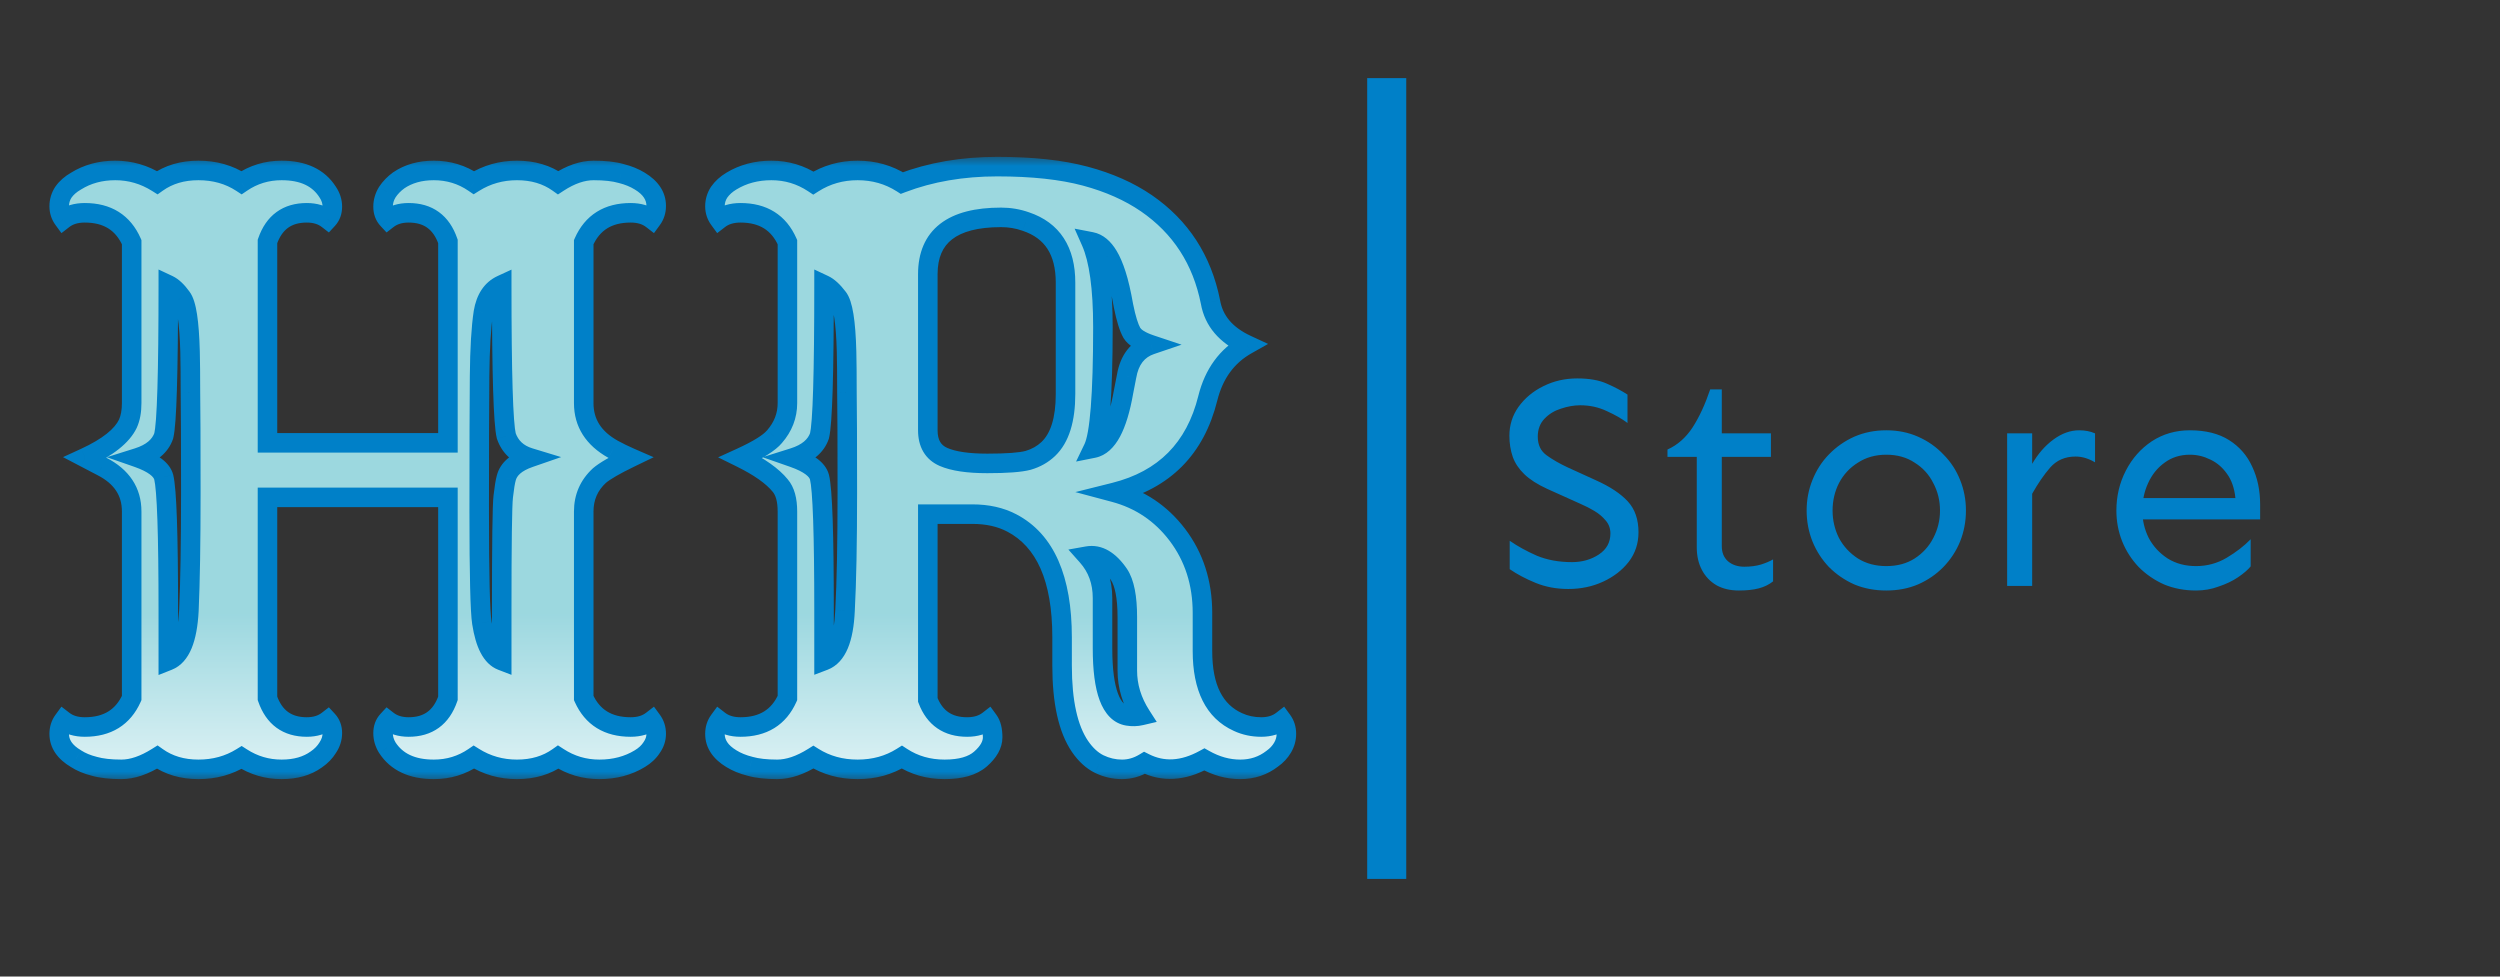
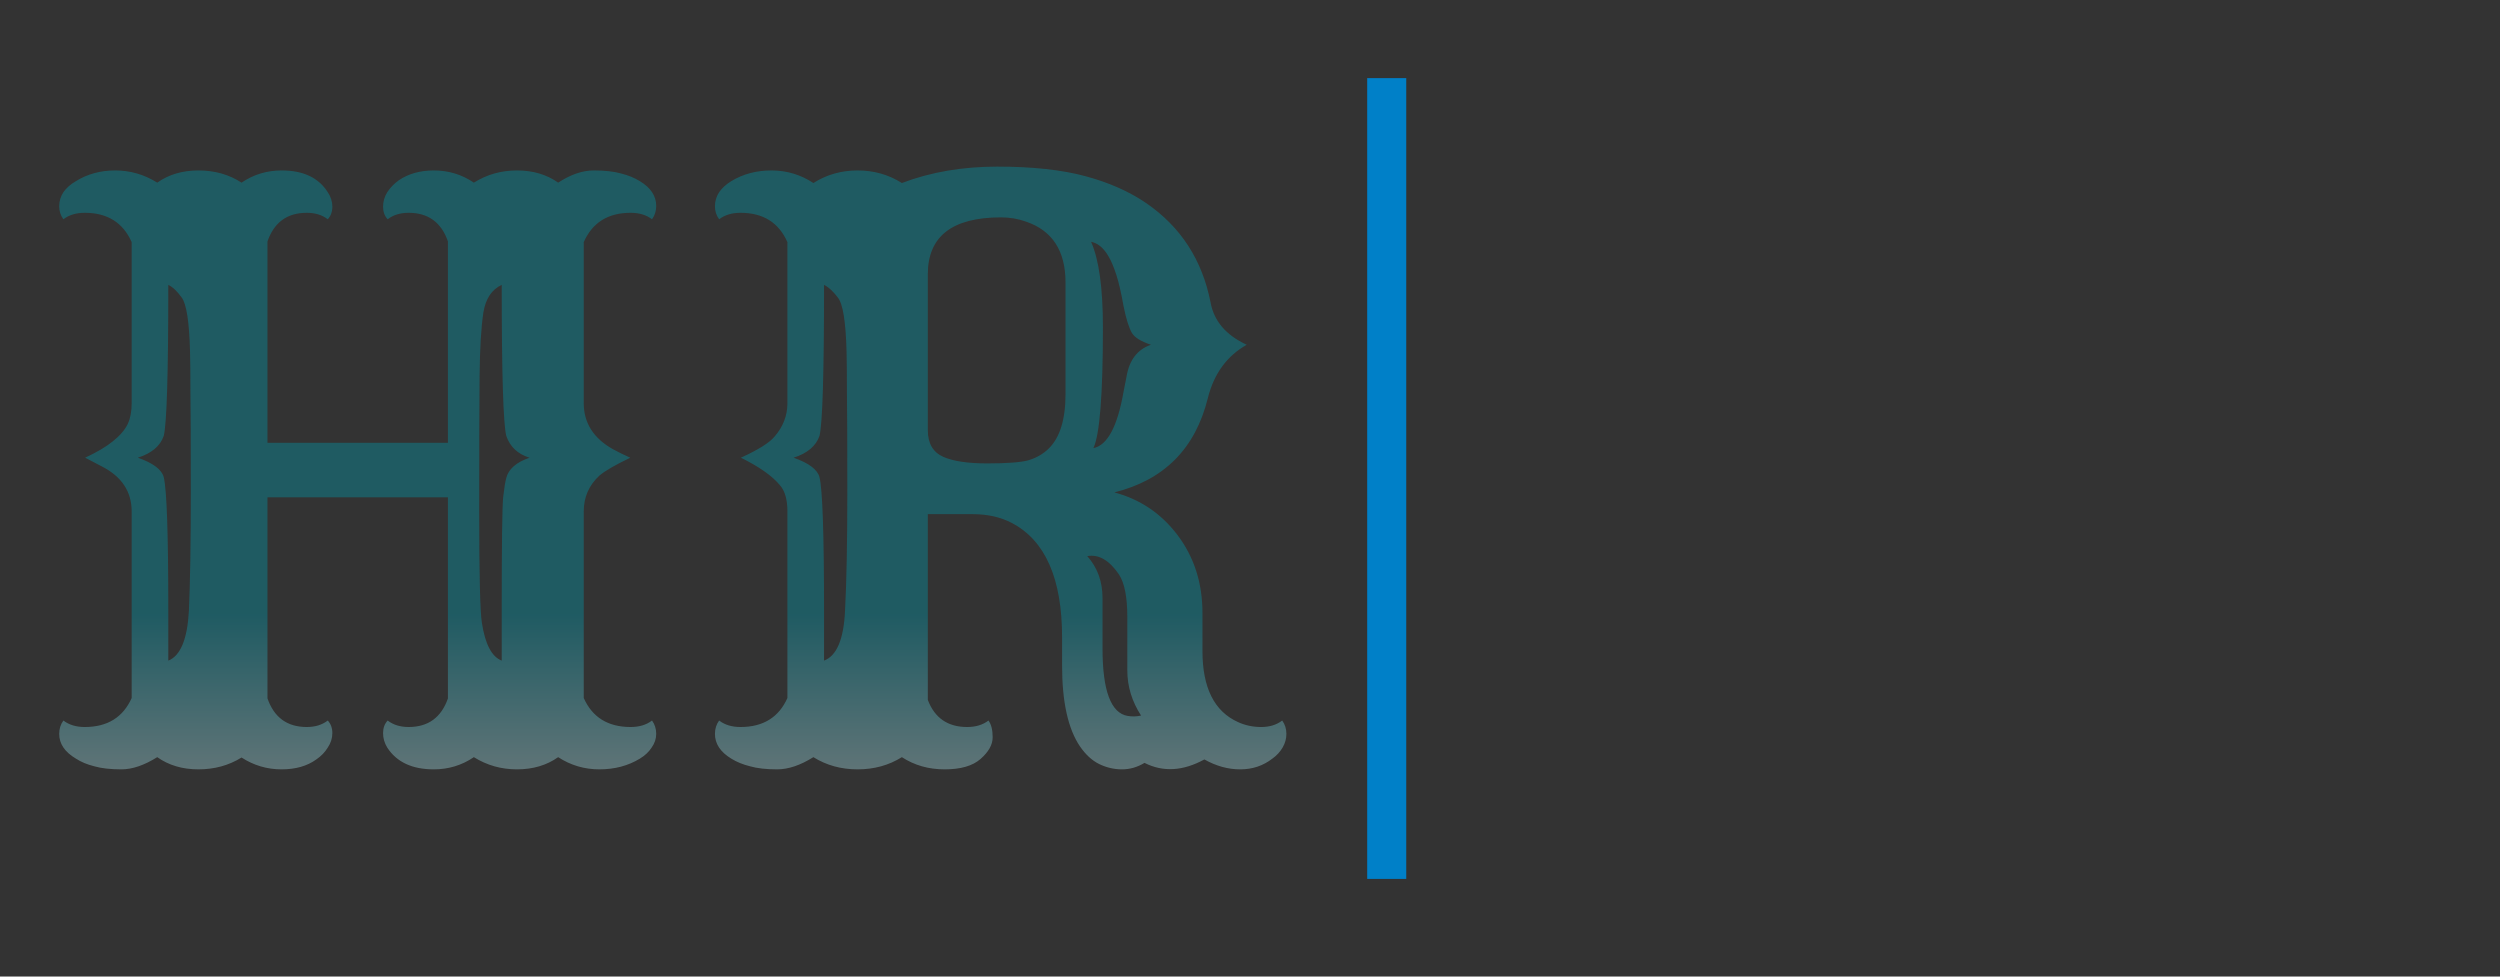
<svg xmlns="http://www.w3.org/2000/svg" width="128" height="50" viewBox="0 0 128 50" fill="none">
  <rect x="0" y="0" width="128" height="50" fill="#333333" stroke="none" />
  <mask id="path-1-outside-1_601_37" maskUnits="userSpaceOnUse" x="2" y="8" width="65" height="32" fill="black">
-     <rect fill="white" x="2" y="8" width="65" height="32" />
-     <path d="M12.367 38.785C11.716 39.189 10.98 39.391 10.16 39.391C9.34 39.391 8.637 39.182 8.051 38.766C7.387 39.182 6.775 39.391 6.215 39.391C5.655 39.391 5.193 39.339 4.828 39.234C4.464 39.143 4.151 39.013 3.891 38.844C3.318 38.505 3.031 38.082 3.031 37.574C3.031 37.314 3.103 37.086 3.246 36.891C3.533 37.112 3.897 37.223 4.34 37.223C5.499 37.223 6.299 36.728 6.742 35.738V26.188C6.742 25.172 6.234 24.404 5.219 23.883L4.359 23.434C5.518 22.9 6.247 22.32 6.547 21.695C6.677 21.409 6.742 21.057 6.742 20.641V12.398C6.299 11.396 5.499 10.895 4.34 10.895C3.897 10.895 3.533 11.005 3.246 11.227C3.103 11.031 3.031 10.81 3.031 10.562C3.031 10.302 3.103 10.061 3.246 9.84C3.402 9.618 3.617 9.43 3.891 9.273C4.477 8.909 5.147 8.727 5.902 8.727C6.671 8.727 7.387 8.935 8.051 9.352C8.637 8.935 9.34 8.727 10.16 8.727C10.993 8.727 11.729 8.935 12.367 9.352C12.979 8.935 13.663 8.727 14.418 8.727C15.525 8.727 16.312 9.098 16.781 9.84C16.938 10.074 17.016 10.322 17.016 10.582C17.016 10.842 16.938 11.057 16.781 11.227C16.495 11.005 16.137 10.895 15.707 10.895C14.704 10.895 14.034 11.383 13.695 12.359V22.672H22.934V12.359C22.595 11.383 21.924 10.895 20.922 10.895C20.492 10.895 20.134 11.005 19.848 11.227C19.691 11.057 19.613 10.842 19.613 10.582C19.613 10.322 19.685 10.074 19.828 9.84C19.984 9.605 20.18 9.404 20.414 9.234C20.909 8.896 21.508 8.727 22.211 8.727C22.966 8.727 23.65 8.935 24.262 9.352C24.926 8.935 25.662 8.727 26.469 8.727C27.289 8.727 27.992 8.935 28.578 9.352C29.216 8.935 29.822 8.727 30.395 8.727C30.967 8.727 31.436 8.779 31.801 8.883C32.165 8.974 32.484 9.104 32.758 9.273C33.318 9.612 33.598 10.035 33.598 10.543C33.598 10.803 33.526 11.031 33.383 11.227C33.096 11.005 32.732 10.895 32.289 10.895C31.13 10.895 30.329 11.396 29.887 12.398V20.641C29.887 21.656 30.388 22.444 31.391 23.004C31.677 23.16 31.97 23.303 32.27 23.434C31.488 23.811 30.961 24.117 30.688 24.352C30.154 24.846 29.887 25.458 29.887 26.188V35.738C30.329 36.728 31.13 37.223 32.289 37.223C32.732 37.223 33.096 37.112 33.383 36.891C33.526 37.086 33.598 37.314 33.598 37.574C33.598 37.822 33.52 38.056 33.363 38.277C33.22 38.499 33.018 38.688 32.758 38.844C32.159 39.208 31.469 39.391 30.688 39.391C29.919 39.391 29.216 39.182 28.578 38.766C27.992 39.182 27.289 39.391 26.469 39.391C25.662 39.391 24.926 39.182 24.262 38.766C23.65 39.182 22.966 39.391 22.211 39.391C21.104 39.391 20.31 39.02 19.828 38.277C19.685 38.043 19.613 37.796 19.613 37.535C19.613 37.275 19.691 37.06 19.848 36.891C20.134 37.112 20.492 37.223 20.922 37.223C21.924 37.223 22.595 36.734 22.934 35.758V25.465H13.695V35.758C14.034 36.734 14.704 37.223 15.707 37.223C16.137 37.223 16.495 37.112 16.781 36.891C16.938 37.06 17.016 37.275 17.016 37.535C17.016 37.796 16.938 38.043 16.781 38.277C16.638 38.512 16.443 38.714 16.195 38.883C15.727 39.221 15.134 39.391 14.418 39.391C13.676 39.391 12.992 39.189 12.367 38.785ZM24.555 19.254C24.542 20.647 24.535 22.958 24.535 26.188C24.535 29.417 24.581 31.318 24.672 31.891C24.841 32.984 25.18 33.629 25.688 33.824V31.285C25.688 27.822 25.713 25.869 25.766 25.426C25.818 24.97 25.87 24.651 25.922 24.469C26.039 24.013 26.436 23.668 27.113 23.434C26.514 23.251 26.117 22.88 25.922 22.32C25.766 21.695 25.688 19.117 25.688 14.586C25.18 14.82 24.867 15.289 24.75 15.992C24.633 16.76 24.568 17.848 24.555 19.254ZM8.617 33.824C9.242 33.577 9.594 32.724 9.672 31.266C9.737 29.807 9.77 27.789 9.77 25.211C9.77 22.633 9.763 20.921 9.75 20.074C9.75 19.215 9.743 18.525 9.73 18.004C9.691 16.48 9.548 15.556 9.301 15.23C9.066 14.905 8.839 14.69 8.617 14.586C8.617 19.117 8.539 21.695 8.383 22.32C8.201 22.841 7.758 23.212 7.055 23.434C7.836 23.707 8.279 24.039 8.383 24.43C8.539 25.055 8.617 27.34 8.617 31.285V33.824ZM46.176 38.766C45.512 39.182 44.757 39.391 43.91 39.391C43.064 39.391 42.309 39.182 41.645 38.766C40.98 39.182 40.362 39.391 39.789 39.391C39.229 39.391 38.767 39.339 38.402 39.234C38.038 39.143 37.719 39.013 37.445 38.844C36.885 38.505 36.605 38.082 36.605 37.574C36.605 37.314 36.677 37.086 36.82 36.891C37.107 37.112 37.471 37.223 37.914 37.223C39.073 37.223 39.874 36.728 40.316 35.738V26.188C40.316 25.588 40.193 25.146 39.945 24.859C39.555 24.378 38.884 23.902 37.934 23.434C38.819 23.03 39.392 22.672 39.652 22.359C40.095 21.852 40.316 21.279 40.316 20.641V12.398C39.874 11.396 39.073 10.895 37.914 10.895C37.471 10.895 37.107 11.005 36.82 11.227C36.677 11.031 36.605 10.81 36.605 10.562C36.605 10.302 36.677 10.061 36.82 9.84C36.977 9.618 37.185 9.43 37.445 9.273C38.044 8.909 38.728 8.727 39.496 8.727C40.277 8.727 40.993 8.941 41.645 9.371C42.322 8.941 43.077 8.727 43.91 8.727C44.743 8.727 45.499 8.941 46.176 9.371C47.647 8.811 49.275 8.531 51.059 8.531C52.855 8.531 54.359 8.694 55.57 9.02C56.781 9.345 57.823 9.807 58.695 10.406C60.453 11.617 61.547 13.303 61.977 15.465C62.146 16.428 62.764 17.158 63.832 17.652C62.816 18.225 62.152 19.137 61.84 20.387C61.202 22.965 59.607 24.573 57.055 25.211C58.37 25.562 59.444 26.285 60.277 27.379C61.137 28.512 61.566 29.846 61.566 31.383V33.336C61.566 35.211 62.172 36.422 63.383 36.969C63.747 37.138 64.144 37.223 64.574 37.223C65.004 37.223 65.362 37.112 65.648 36.891C65.792 37.086 65.863 37.314 65.863 37.574C65.863 37.822 65.798 38.056 65.668 38.277C65.538 38.499 65.362 38.688 65.141 38.844C64.672 39.208 64.125 39.391 63.5 39.391C62.875 39.391 62.263 39.221 61.664 38.883C60.57 39.482 59.548 39.54 58.598 39.059C58.233 39.28 57.849 39.391 57.445 39.391C57.042 39.391 56.651 39.3 56.273 39.117C55.909 38.935 55.583 38.635 55.297 38.219C54.685 37.32 54.379 35.94 54.379 34.078V32.633C54.379 29.625 53.52 27.672 51.801 26.773C51.228 26.474 50.557 26.324 49.789 26.324H47.504V35.836C47.855 36.76 48.526 37.223 49.516 37.223C49.958 37.223 50.323 37.112 50.609 36.891C50.753 37.086 50.824 37.372 50.824 37.75C50.824 38.128 50.616 38.499 50.199 38.863C49.796 39.215 49.184 39.391 48.363 39.391C47.543 39.391 46.814 39.182 46.176 38.766ZM51.254 11.129C48.754 11.129 47.504 12.099 47.504 14.039V22.027C47.504 22.704 47.771 23.16 48.305 23.395C48.812 23.616 49.561 23.727 50.551 23.727C51.553 23.727 52.25 23.674 52.641 23.57C53.044 23.453 53.389 23.258 53.676 22.984C54.262 22.424 54.555 21.487 54.555 20.172V14.469C54.555 12.841 53.878 11.8 52.523 11.344C52.12 11.2 51.697 11.129 51.254 11.129ZM55.863 12.379C56.267 13.29 56.469 14.749 56.469 16.754C56.469 20.204 56.306 22.268 55.98 22.945C56.697 22.802 57.211 21.845 57.523 20.074L57.68 19.273C57.823 18.427 58.24 17.887 58.93 17.652C58.422 17.483 58.096 17.281 57.953 17.047C57.797 16.773 57.654 16.311 57.523 15.66C57.406 14.996 57.283 14.462 57.152 14.059C57.022 13.655 56.885 13.336 56.742 13.102C56.495 12.685 56.202 12.444 55.863 12.379ZM42.191 33.824C42.842 33.577 43.2 32.724 43.266 31.266C43.344 29.807 43.383 27.789 43.383 25.211C43.383 22.633 43.376 20.921 43.363 20.074C43.363 19.215 43.357 18.525 43.344 18.004C43.305 16.467 43.155 15.543 42.895 15.23C42.647 14.905 42.413 14.69 42.191 14.586C42.191 19.117 42.113 21.695 41.957 22.32C41.775 22.841 41.332 23.212 40.629 23.434C41.41 23.707 41.853 24.039 41.957 24.43C42.113 25.055 42.191 27.34 42.191 31.285V33.824ZM55.668 28.473C56.189 29.059 56.449 29.775 56.449 30.621V33.199C56.449 35.361 56.879 36.513 57.738 36.656C57.973 36.695 58.2 36.689 58.422 36.637C57.953 35.908 57.719 35.139 57.719 34.332V31.598C57.719 30.569 57.575 29.84 57.289 29.41C56.794 28.681 56.254 28.369 55.668 28.473Z" />
-   </mask>
-   <path d="M12.367 38.785C11.716 39.189 10.98 39.391 10.16 39.391C9.34 39.391 8.637 39.182 8.051 38.766C7.387 39.182 6.775 39.391 6.215 39.391C5.655 39.391 5.193 39.339 4.828 39.234C4.464 39.143 4.151 39.013 3.891 38.844C3.318 38.505 3.031 38.082 3.031 37.574C3.031 37.314 3.103 37.086 3.246 36.891C3.533 37.112 3.897 37.223 4.34 37.223C5.499 37.223 6.299 36.728 6.742 35.738V26.188C6.742 25.172 6.234 24.404 5.219 23.883L4.359 23.434C5.518 22.9 6.247 22.32 6.547 21.695C6.677 21.409 6.742 21.057 6.742 20.641V12.398C6.299 11.396 5.499 10.895 4.34 10.895C3.897 10.895 3.533 11.005 3.246 11.227C3.103 11.031 3.031 10.81 3.031 10.562C3.031 10.302 3.103 10.061 3.246 9.84C3.402 9.618 3.617 9.43 3.891 9.273C4.477 8.909 5.147 8.727 5.902 8.727C6.671 8.727 7.387 8.935 8.051 9.352C8.637 8.935 9.34 8.727 10.16 8.727C10.993 8.727 11.729 8.935 12.367 9.352C12.979 8.935 13.663 8.727 14.418 8.727C15.525 8.727 16.312 9.098 16.781 9.84C16.938 10.074 17.016 10.322 17.016 10.582C17.016 10.842 16.938 11.057 16.781 11.227C16.495 11.005 16.137 10.895 15.707 10.895C14.704 10.895 14.034 11.383 13.695 12.359V22.672H22.934V12.359C22.595 11.383 21.924 10.895 20.922 10.895C20.492 10.895 20.134 11.005 19.848 11.227C19.691 11.057 19.613 10.842 19.613 10.582C19.613 10.322 19.685 10.074 19.828 9.84C19.984 9.605 20.18 9.404 20.414 9.234C20.909 8.896 21.508 8.727 22.211 8.727C22.966 8.727 23.65 8.935 24.262 9.352C24.926 8.935 25.662 8.727 26.469 8.727C27.289 8.727 27.992 8.935 28.578 9.352C29.216 8.935 29.822 8.727 30.395 8.727C30.967 8.727 31.436 8.779 31.801 8.883C32.165 8.974 32.484 9.104 32.758 9.273C33.318 9.612 33.598 10.035 33.598 10.543C33.598 10.803 33.526 11.031 33.383 11.227C33.096 11.005 32.732 10.895 32.289 10.895C31.13 10.895 30.329 11.396 29.887 12.398V20.641C29.887 21.656 30.388 22.444 31.391 23.004C31.677 23.16 31.97 23.303 32.27 23.434C31.488 23.811 30.961 24.117 30.688 24.352C30.154 24.846 29.887 25.458 29.887 26.188V35.738C30.329 36.728 31.13 37.223 32.289 37.223C32.732 37.223 33.096 37.112 33.383 36.891C33.526 37.086 33.598 37.314 33.598 37.574C33.598 37.822 33.52 38.056 33.363 38.277C33.22 38.499 33.018 38.688 32.758 38.844C32.159 39.208 31.469 39.391 30.688 39.391C29.919 39.391 29.216 39.182 28.578 38.766C27.992 39.182 27.289 39.391 26.469 39.391C25.662 39.391 24.926 39.182 24.262 38.766C23.65 39.182 22.966 39.391 22.211 39.391C21.104 39.391 20.31 39.02 19.828 38.277C19.685 38.043 19.613 37.796 19.613 37.535C19.613 37.275 19.691 37.06 19.848 36.891C20.134 37.112 20.492 37.223 20.922 37.223C21.924 37.223 22.595 36.734 22.934 35.758V25.465H13.695V35.758C14.034 36.734 14.704 37.223 15.707 37.223C16.137 37.223 16.495 37.112 16.781 36.891C16.938 37.06 17.016 37.275 17.016 37.535C17.016 37.796 16.938 38.043 16.781 38.277C16.638 38.512 16.443 38.714 16.195 38.883C15.727 39.221 15.134 39.391 14.418 39.391C13.676 39.391 12.992 39.189 12.367 38.785ZM24.555 19.254C24.542 20.647 24.535 22.958 24.535 26.188C24.535 29.417 24.581 31.318 24.672 31.891C24.841 32.984 25.18 33.629 25.688 33.824V31.285C25.688 27.822 25.713 25.869 25.766 25.426C25.818 24.97 25.87 24.651 25.922 24.469C26.039 24.013 26.436 23.668 27.113 23.434C26.514 23.251 26.117 22.88 25.922 22.32C25.766 21.695 25.688 19.117 25.688 14.586C25.18 14.82 24.867 15.289 24.75 15.992C24.633 16.76 24.568 17.848 24.555 19.254ZM8.617 33.824C9.242 33.577 9.594 32.724 9.672 31.266C9.737 29.807 9.77 27.789 9.77 25.211C9.77 22.633 9.763 20.921 9.75 20.074C9.75 19.215 9.743 18.525 9.73 18.004C9.691 16.48 9.548 15.556 9.301 15.23C9.066 14.905 8.839 14.69 8.617 14.586C8.617 19.117 8.539 21.695 8.383 22.32C8.201 22.841 7.758 23.212 7.055 23.434C7.836 23.707 8.279 24.039 8.383 24.43C8.539 25.055 8.617 27.34 8.617 31.285V33.824ZM46.176 38.766C45.512 39.182 44.757 39.391 43.91 39.391C43.064 39.391 42.309 39.182 41.645 38.766C40.98 39.182 40.362 39.391 39.789 39.391C39.229 39.391 38.767 39.339 38.402 39.234C38.038 39.143 37.719 39.013 37.445 38.844C36.885 38.505 36.605 38.082 36.605 37.574C36.605 37.314 36.677 37.086 36.82 36.891C37.107 37.112 37.471 37.223 37.914 37.223C39.073 37.223 39.874 36.728 40.316 35.738V26.188C40.316 25.588 40.193 25.146 39.945 24.859C39.555 24.378 38.884 23.902 37.934 23.434C38.819 23.03 39.392 22.672 39.652 22.359C40.095 21.852 40.316 21.279 40.316 20.641V12.398C39.874 11.396 39.073 10.895 37.914 10.895C37.471 10.895 37.107 11.005 36.82 11.227C36.677 11.031 36.605 10.81 36.605 10.562C36.605 10.302 36.677 10.061 36.82 9.84C36.977 9.618 37.185 9.43 37.445 9.273C38.044 8.909 38.728 8.727 39.496 8.727C40.277 8.727 40.993 8.941 41.645 9.371C42.322 8.941 43.077 8.727 43.91 8.727C44.743 8.727 45.499 8.941 46.176 9.371C47.647 8.811 49.275 8.531 51.059 8.531C52.855 8.531 54.359 8.694 55.57 9.02C56.781 9.345 57.823 9.807 58.695 10.406C60.453 11.617 61.547 13.303 61.977 15.465C62.146 16.428 62.764 17.158 63.832 17.652C62.816 18.225 62.152 19.137 61.84 20.387C61.202 22.965 59.607 24.573 57.055 25.211C58.37 25.562 59.444 26.285 60.277 27.379C61.137 28.512 61.566 29.846 61.566 31.383V33.336C61.566 35.211 62.172 36.422 63.383 36.969C63.747 37.138 64.144 37.223 64.574 37.223C65.004 37.223 65.362 37.112 65.648 36.891C65.792 37.086 65.863 37.314 65.863 37.574C65.863 37.822 65.798 38.056 65.668 38.277C65.538 38.499 65.362 38.688 65.141 38.844C64.672 39.208 64.125 39.391 63.5 39.391C62.875 39.391 62.263 39.221 61.664 38.883C60.57 39.482 59.548 39.54 58.598 39.059C58.233 39.28 57.849 39.391 57.445 39.391C57.042 39.391 56.651 39.3 56.273 39.117C55.909 38.935 55.583 38.635 55.297 38.219C54.685 37.32 54.379 35.94 54.379 34.078V32.633C54.379 29.625 53.52 27.672 51.801 26.773C51.228 26.474 50.557 26.324 49.789 26.324H47.504V35.836C47.855 36.76 48.526 37.223 49.516 37.223C49.958 37.223 50.323 37.112 50.609 36.891C50.753 37.086 50.824 37.372 50.824 37.75C50.824 38.128 50.616 38.499 50.199 38.863C49.796 39.215 49.184 39.391 48.363 39.391C47.543 39.391 46.814 39.182 46.176 38.766ZM51.254 11.129C48.754 11.129 47.504 12.099 47.504 14.039V22.027C47.504 22.704 47.771 23.16 48.305 23.395C48.812 23.616 49.561 23.727 50.551 23.727C51.553 23.727 52.25 23.674 52.641 23.57C53.044 23.453 53.389 23.258 53.676 22.984C54.262 22.424 54.555 21.487 54.555 20.172V14.469C54.555 12.841 53.878 11.8 52.523 11.344C52.12 11.2 51.697 11.129 51.254 11.129ZM55.863 12.379C56.267 13.29 56.469 14.749 56.469 16.754C56.469 20.204 56.306 22.268 55.98 22.945C56.697 22.802 57.211 21.845 57.523 20.074L57.68 19.273C57.823 18.427 58.24 17.887 58.93 17.652C58.422 17.483 58.096 17.281 57.953 17.047C57.797 16.773 57.654 16.311 57.523 15.66C57.406 14.996 57.283 14.462 57.152 14.059C57.022 13.655 56.885 13.336 56.742 13.102C56.495 12.685 56.202 12.444 55.863 12.379ZM42.191 33.824C42.842 33.577 43.2 32.724 43.266 31.266C43.344 29.807 43.383 27.789 43.383 25.211C43.383 22.633 43.376 20.921 43.363 20.074C43.363 19.215 43.357 18.525 43.344 18.004C43.305 16.467 43.155 15.543 42.895 15.23C42.647 14.905 42.413 14.69 42.191 14.586C42.191 19.117 42.113 21.695 41.957 22.32C41.775 22.841 41.332 23.212 40.629 23.434C41.41 23.707 41.853 24.039 41.957 24.43C42.113 25.055 42.191 27.34 42.191 31.285V33.824ZM55.668 28.473C56.189 29.059 56.449 29.775 56.449 30.621V33.199C56.449 35.361 56.879 36.513 57.738 36.656C57.973 36.695 58.2 36.689 58.422 36.637C57.953 35.908 57.719 35.139 57.719 34.332V31.598C57.719 30.569 57.575 29.84 57.289 29.41C56.794 28.681 56.254 28.369 55.668 28.473Z" fill="white" />
+     </mask>
  <path d="M12.367 38.785C11.716 39.189 10.98 39.391 10.16 39.391C9.34 39.391 8.637 39.182 8.051 38.766C7.387 39.182 6.775 39.391 6.215 39.391C5.655 39.391 5.193 39.339 4.828 39.234C4.464 39.143 4.151 39.013 3.891 38.844C3.318 38.505 3.031 38.082 3.031 37.574C3.031 37.314 3.103 37.086 3.246 36.891C3.533 37.112 3.897 37.223 4.34 37.223C5.499 37.223 6.299 36.728 6.742 35.738V26.188C6.742 25.172 6.234 24.404 5.219 23.883L4.359 23.434C5.518 22.9 6.247 22.32 6.547 21.695C6.677 21.409 6.742 21.057 6.742 20.641V12.398C6.299 11.396 5.499 10.895 4.34 10.895C3.897 10.895 3.533 11.005 3.246 11.227C3.103 11.031 3.031 10.81 3.031 10.562C3.031 10.302 3.103 10.061 3.246 9.84C3.402 9.618 3.617 9.43 3.891 9.273C4.477 8.909 5.147 8.727 5.902 8.727C6.671 8.727 7.387 8.935 8.051 9.352C8.637 8.935 9.34 8.727 10.16 8.727C10.993 8.727 11.729 8.935 12.367 9.352C12.979 8.935 13.663 8.727 14.418 8.727C15.525 8.727 16.312 9.098 16.781 9.84C16.938 10.074 17.016 10.322 17.016 10.582C17.016 10.842 16.938 11.057 16.781 11.227C16.495 11.005 16.137 10.895 15.707 10.895C14.704 10.895 14.034 11.383 13.695 12.359V22.672H22.934V12.359C22.595 11.383 21.924 10.895 20.922 10.895C20.492 10.895 20.134 11.005 19.848 11.227C19.691 11.057 19.613 10.842 19.613 10.582C19.613 10.322 19.685 10.074 19.828 9.84C19.984 9.605 20.18 9.404 20.414 9.234C20.909 8.896 21.508 8.727 22.211 8.727C22.966 8.727 23.65 8.935 24.262 9.352C24.926 8.935 25.662 8.727 26.469 8.727C27.289 8.727 27.992 8.935 28.578 9.352C29.216 8.935 29.822 8.727 30.395 8.727C30.967 8.727 31.436 8.779 31.801 8.883C32.165 8.974 32.484 9.104 32.758 9.273C33.318 9.612 33.598 10.035 33.598 10.543C33.598 10.803 33.526 11.031 33.383 11.227C33.096 11.005 32.732 10.895 32.289 10.895C31.13 10.895 30.329 11.396 29.887 12.398V20.641C29.887 21.656 30.388 22.444 31.391 23.004C31.677 23.16 31.97 23.303 32.27 23.434C31.488 23.811 30.961 24.117 30.688 24.352C30.154 24.846 29.887 25.458 29.887 26.188V35.738C30.329 36.728 31.13 37.223 32.289 37.223C32.732 37.223 33.096 37.112 33.383 36.891C33.526 37.086 33.598 37.314 33.598 37.574C33.598 37.822 33.52 38.056 33.363 38.277C33.22 38.499 33.018 38.688 32.758 38.844C32.159 39.208 31.469 39.391 30.688 39.391C29.919 39.391 29.216 39.182 28.578 38.766C27.992 39.182 27.289 39.391 26.469 39.391C25.662 39.391 24.926 39.182 24.262 38.766C23.65 39.182 22.966 39.391 22.211 39.391C21.104 39.391 20.31 39.02 19.828 38.277C19.685 38.043 19.613 37.796 19.613 37.535C19.613 37.275 19.691 37.06 19.848 36.891C20.134 37.112 20.492 37.223 20.922 37.223C21.924 37.223 22.595 36.734 22.934 35.758V25.465H13.695V35.758C14.034 36.734 14.704 37.223 15.707 37.223C16.137 37.223 16.495 37.112 16.781 36.891C16.938 37.06 17.016 37.275 17.016 37.535C17.016 37.796 16.938 38.043 16.781 38.277C16.638 38.512 16.443 38.714 16.195 38.883C15.727 39.221 15.134 39.391 14.418 39.391C13.676 39.391 12.992 39.189 12.367 38.785ZM24.555 19.254C24.542 20.647 24.535 22.958 24.535 26.188C24.535 29.417 24.581 31.318 24.672 31.891C24.841 32.984 25.18 33.629 25.688 33.824V31.285C25.688 27.822 25.713 25.869 25.766 25.426C25.818 24.97 25.87 24.651 25.922 24.469C26.039 24.013 26.436 23.668 27.113 23.434C26.514 23.251 26.117 22.88 25.922 22.32C25.766 21.695 25.688 19.117 25.688 14.586C25.18 14.82 24.867 15.289 24.75 15.992C24.633 16.76 24.568 17.848 24.555 19.254ZM8.617 33.824C9.242 33.577 9.594 32.724 9.672 31.266C9.737 29.807 9.77 27.789 9.77 25.211C9.77 22.633 9.763 20.921 9.75 20.074C9.75 19.215 9.743 18.525 9.73 18.004C9.691 16.48 9.548 15.556 9.301 15.23C9.066 14.905 8.839 14.69 8.617 14.586C8.617 19.117 8.539 21.695 8.383 22.32C8.201 22.841 7.758 23.212 7.055 23.434C7.836 23.707 8.279 24.039 8.383 24.43C8.539 25.055 8.617 27.34 8.617 31.285V33.824ZM46.176 38.766C45.512 39.182 44.757 39.391 43.91 39.391C43.064 39.391 42.309 39.182 41.645 38.766C40.98 39.182 40.362 39.391 39.789 39.391C39.229 39.391 38.767 39.339 38.402 39.234C38.038 39.143 37.719 39.013 37.445 38.844C36.885 38.505 36.605 38.082 36.605 37.574C36.605 37.314 36.677 37.086 36.82 36.891C37.107 37.112 37.471 37.223 37.914 37.223C39.073 37.223 39.874 36.728 40.316 35.738V26.188C40.316 25.588 40.193 25.146 39.945 24.859C39.555 24.378 38.884 23.902 37.934 23.434C38.819 23.03 39.392 22.672 39.652 22.359C40.095 21.852 40.316 21.279 40.316 20.641V12.398C39.874 11.396 39.073 10.895 37.914 10.895C37.471 10.895 37.107 11.005 36.82 11.227C36.677 11.031 36.605 10.81 36.605 10.562C36.605 10.302 36.677 10.061 36.82 9.84C36.977 9.618 37.185 9.43 37.445 9.273C38.044 8.909 38.728 8.727 39.496 8.727C40.277 8.727 40.993 8.941 41.645 9.371C42.322 8.941 43.077 8.727 43.91 8.727C44.743 8.727 45.499 8.941 46.176 9.371C47.647 8.811 49.275 8.531 51.059 8.531C52.855 8.531 54.359 8.694 55.57 9.02C56.781 9.345 57.823 9.807 58.695 10.406C60.453 11.617 61.547 13.303 61.977 15.465C62.146 16.428 62.764 17.158 63.832 17.652C62.816 18.225 62.152 19.137 61.84 20.387C61.202 22.965 59.607 24.573 57.055 25.211C58.37 25.562 59.444 26.285 60.277 27.379C61.137 28.512 61.566 29.846 61.566 31.383V33.336C61.566 35.211 62.172 36.422 63.383 36.969C63.747 37.138 64.144 37.223 64.574 37.223C65.004 37.223 65.362 37.112 65.648 36.891C65.792 37.086 65.863 37.314 65.863 37.574C65.863 37.822 65.798 38.056 65.668 38.277C65.538 38.499 65.362 38.688 65.141 38.844C64.672 39.208 64.125 39.391 63.5 39.391C62.875 39.391 62.263 39.221 61.664 38.883C60.57 39.482 59.548 39.54 58.598 39.059C58.233 39.28 57.849 39.391 57.445 39.391C57.042 39.391 56.651 39.3 56.273 39.117C55.909 38.935 55.583 38.635 55.297 38.219C54.685 37.32 54.379 35.94 54.379 34.078V32.633C54.379 29.625 53.52 27.672 51.801 26.773C51.228 26.474 50.557 26.324 49.789 26.324H47.504V35.836C47.855 36.76 48.526 37.223 49.516 37.223C49.958 37.223 50.323 37.112 50.609 36.891C50.753 37.086 50.824 37.372 50.824 37.75C50.824 38.128 50.616 38.499 50.199 38.863C49.796 39.215 49.184 39.391 48.363 39.391C47.543 39.391 46.814 39.182 46.176 38.766ZM51.254 11.129C48.754 11.129 47.504 12.099 47.504 14.039V22.027C47.504 22.704 47.771 23.16 48.305 23.395C48.812 23.616 49.561 23.727 50.551 23.727C51.553 23.727 52.25 23.674 52.641 23.57C53.044 23.453 53.389 23.258 53.676 22.984C54.262 22.424 54.555 21.487 54.555 20.172V14.469C54.555 12.841 53.878 11.8 52.523 11.344C52.12 11.2 51.697 11.129 51.254 11.129ZM55.863 12.379C56.267 13.29 56.469 14.749 56.469 16.754C56.469 20.204 56.306 22.268 55.98 22.945C56.697 22.802 57.211 21.845 57.523 20.074L57.68 19.273C57.823 18.427 58.24 17.887 58.93 17.652C58.422 17.483 58.096 17.281 57.953 17.047C57.797 16.773 57.654 16.311 57.523 15.66C57.406 14.996 57.283 14.462 57.152 14.059C57.022 13.655 56.885 13.336 56.742 13.102C56.495 12.685 56.202 12.444 55.863 12.379ZM42.191 33.824C42.842 33.577 43.2 32.724 43.266 31.266C43.344 29.807 43.383 27.789 43.383 25.211C43.383 22.633 43.376 20.921 43.363 20.074C43.363 19.215 43.357 18.525 43.344 18.004C43.305 16.467 43.155 15.543 42.895 15.23C42.647 14.905 42.413 14.69 42.191 14.586C42.191 19.117 42.113 21.695 41.957 22.32C41.775 22.841 41.332 23.212 40.629 23.434C41.41 23.707 41.853 24.039 41.957 24.43C42.113 25.055 42.191 27.34 42.191 31.285V33.824ZM55.668 28.473C56.189 29.059 56.449 29.775 56.449 30.621V33.199C56.449 35.361 56.879 36.513 57.738 36.656C57.973 36.695 58.2 36.689 58.422 36.637C57.953 35.908 57.719 35.139 57.719 34.332V31.598C57.719 30.569 57.575 29.84 57.289 29.41C56.794 28.681 56.254 28.369 55.668 28.473Z" fill="url(#paint0_linear_601_37)" fill-opacity="0.39" />
-   <path d="M12.367 38.785L12.639 38.365L12.373 38.194L12.104 38.36L12.367 38.785ZM8.051 38.766L8.341 38.358L8.068 38.164L7.785 38.342L8.051 38.766ZM4.828 39.234L4.965 38.754L4.957 38.751L4.949 38.749L4.828 39.234ZM3.891 38.844L4.163 38.425L4.154 38.419L4.145 38.413L3.891 38.844ZM3.246 36.891L3.552 36.495L3.146 36.181L2.843 36.595L3.246 36.891ZM6.742 35.738L7.199 35.943L7.242 35.845V35.738H6.742ZM5.219 23.883L4.987 24.326L4.991 24.328L5.219 23.883ZM4.359 23.434L4.15 22.98L3.226 23.405L4.128 23.877L4.359 23.434ZM6.547 21.695L6.998 21.911L7.002 21.902L6.547 21.695ZM6.742 12.398H7.242V12.293L7.2 12.197L6.742 12.398ZM3.246 11.227L2.843 11.522L3.146 11.936L3.552 11.622L3.246 11.227ZM3.246 9.84L2.838 9.552L2.832 9.56L2.826 9.568L3.246 9.84ZM3.891 9.273L4.139 9.708L4.147 9.703L4.155 9.698L3.891 9.273ZM8.051 9.352L7.785 9.775L8.068 9.953L8.341 9.759L8.051 9.352ZM12.367 9.352L12.094 9.77L12.373 9.953L12.649 9.765L12.367 9.352ZM16.781 9.84L16.358 10.107L16.365 10.117L16.781 9.84ZM16.781 11.227L16.476 11.622L16.838 11.902L17.149 11.566L16.781 11.227ZM13.695 12.359L13.223 12.196L13.195 12.275V12.359H13.695ZM13.695 22.672H13.195V23.172H13.695V22.672ZM22.934 22.672V23.172H23.434V22.672H22.934ZM22.934 12.359H23.434V12.275L23.406 12.196L22.934 12.359ZM19.848 11.227L19.48 11.566L19.791 11.902L20.153 11.622L19.848 11.227ZM19.828 9.84L19.412 9.562L19.407 9.571L19.401 9.579L19.828 9.84ZM20.414 9.234L20.132 8.822L20.121 8.829L20.414 9.234ZM24.262 9.352L23.98 9.765L24.25 9.949L24.527 9.775L24.262 9.352ZM28.578 9.352L28.288 9.759L28.566 9.957L28.852 9.77L28.578 9.352ZM31.801 8.883L31.663 9.364L31.671 9.366L31.68 9.368L31.801 8.883ZM32.758 9.273L32.495 9.699L32.499 9.701L32.758 9.273ZM33.383 11.227L33.077 11.622L33.483 11.936L33.786 11.522L33.383 11.227ZM29.887 12.398L29.429 12.197L29.387 12.293V12.398H29.887ZM31.391 23.004L31.147 23.441L31.151 23.443L31.391 23.004ZM32.27 23.434L32.487 23.884L33.468 23.41L32.469 22.975L32.27 23.434ZM30.688 24.352L30.362 23.972L30.355 23.978L30.348 23.985L30.688 24.352ZM29.887 35.738H29.387V35.845L29.43 35.943L29.887 35.738ZM33.383 36.891L33.786 36.595L33.483 36.181L33.077 36.495L33.383 36.891ZM33.363 38.277L32.955 37.989L32.949 37.997L32.944 38.006L33.363 38.277ZM32.758 38.844L32.501 38.415L32.498 38.417L32.758 38.844ZM28.578 38.766L28.852 38.347L28.566 38.161L28.288 38.358L28.578 38.766ZM24.262 38.766L24.527 38.342L24.25 38.168L23.98 38.352L24.262 38.766ZM19.828 38.277L19.401 38.538L19.409 38.55L19.828 38.277ZM19.848 36.891L20.153 36.495L19.791 36.215L19.48 36.551L19.848 36.891ZM22.934 35.758L23.406 35.922L23.434 35.842V35.758H22.934ZM22.934 25.465H23.434V24.965H22.934V25.465ZM13.695 25.465V24.965H13.195V25.465H13.695ZM13.695 35.758H13.195V35.842L13.223 35.922L13.695 35.758ZM16.781 36.891L17.149 36.551L16.838 36.215L16.476 36.495L16.781 36.891ZM16.781 38.277L16.365 38L16.36 38.008L16.355 38.017L16.781 38.277ZM16.195 38.883L15.913 38.47L15.903 38.477L16.195 38.883ZM24.555 19.254L25.055 19.259L25.055 19.259L24.555 19.254ZM24.672 31.891L25.166 31.814L25.166 31.812L24.672 31.891ZM25.688 33.824L25.508 34.291L26.188 34.552V33.824H25.688ZM25.766 25.426L26.262 25.484L26.262 25.483L25.766 25.426ZM25.922 24.469L26.403 24.606L26.406 24.593L25.922 24.469ZM27.113 23.434L27.277 23.906L28.73 23.403L27.259 22.955L27.113 23.434ZM25.922 22.32L25.437 22.442L25.442 22.464L25.45 22.485L25.922 22.32ZM25.688 14.586H26.188V13.805L25.478 14.132L25.688 14.586ZM24.75 15.992L24.257 15.91L24.256 15.917L24.75 15.992ZM8.617 33.824H8.117V34.56L8.801 34.289L8.617 33.824ZM9.672 31.266L10.171 31.292L10.171 31.288L9.672 31.266ZM9.75 20.074H9.25L9.25 20.082L9.75 20.074ZM9.73 18.004L10.23 17.991L10.23 17.991L9.73 18.004ZM9.301 15.23L8.895 15.523L8.903 15.533L9.301 15.23ZM8.617 14.586L8.83 14.133L8.117 13.798V14.586H8.617ZM8.383 22.32L8.855 22.485L8.862 22.464L8.868 22.442L8.383 22.32ZM7.055 23.434L6.905 22.957L5.469 23.409L6.89 23.905L7.055 23.434ZM8.383 24.43L8.868 24.308L8.866 24.301L8.383 24.43ZM12.104 38.36C11.537 38.711 10.894 38.891 10.16 38.891V39.891C11.067 39.891 11.895 39.666 12.631 39.21L12.104 38.36ZM10.16 38.891C9.428 38.891 8.83 38.706 8.341 38.358L7.761 39.173C8.443 39.658 9.251 39.891 10.16 39.891V38.891ZM7.785 38.342C7.17 38.728 6.65 38.891 6.215 38.891V39.891C6.899 39.891 7.603 39.637 8.317 39.189L7.785 38.342ZM6.215 38.891C5.682 38.891 5.27 38.84 4.965 38.754L4.691 39.715C5.116 39.837 5.628 39.891 6.215 39.891V38.891ZM4.949 38.749C4.628 38.669 4.369 38.558 4.163 38.425L3.618 39.263C3.934 39.468 4.299 39.618 4.707 39.719L4.949 38.749ZM4.145 38.413C3.67 38.133 3.531 37.85 3.531 37.574H2.531C2.531 38.314 2.965 38.878 3.636 39.274L4.145 38.413ZM3.531 37.574C3.531 37.412 3.574 37.289 3.649 37.186L2.843 36.595C2.632 36.883 2.531 37.216 2.531 37.574H3.531ZM2.94 37.286C3.332 37.589 3.812 37.723 4.34 37.723V36.723C3.982 36.723 3.733 36.635 3.552 36.495L2.94 37.286ZM4.34 37.723C4.991 37.723 5.577 37.583 6.072 37.277C6.57 36.969 6.943 36.514 7.199 35.943L6.286 35.534C6.099 35.952 5.849 36.239 5.547 36.426C5.242 36.615 4.848 36.723 4.34 36.723V37.723ZM7.242 35.738V26.188H6.242V35.738H7.242ZM7.242 26.188C7.242 25.592 7.092 25.048 6.778 24.574C6.467 24.103 6.013 23.728 5.447 23.438L4.991 24.328C5.44 24.558 5.748 24.828 5.944 25.125C6.139 25.419 6.242 25.767 6.242 26.188H7.242ZM5.45 23.44L4.591 22.991L4.128 23.877L4.987 24.326L5.45 23.44ZM4.569 23.888C5.755 23.341 6.62 22.699 6.998 21.911L6.096 21.479C5.875 21.941 5.282 22.458 4.15 22.98L4.569 23.888ZM7.002 21.902C7.17 21.533 7.242 21.107 7.242 20.641H6.242C6.242 21.008 6.184 21.284 6.092 21.488L7.002 21.902ZM7.242 20.641V12.398H6.242V20.641H7.242ZM7.2 12.197C6.944 11.619 6.573 11.159 6.075 10.847C5.579 10.536 4.992 10.395 4.34 10.395V11.395C4.847 11.395 5.24 11.504 5.544 11.694C5.847 11.884 6.097 12.175 6.285 12.6L7.2 12.197ZM4.34 10.395C3.812 10.395 3.332 10.528 2.94 10.831L3.552 11.622C3.733 11.482 3.982 11.395 4.34 11.395V10.395ZM3.649 10.931C3.57 10.823 3.531 10.706 3.531 10.562H2.531C2.531 10.914 2.635 11.239 2.843 11.522L3.649 10.931ZM3.531 10.562C3.531 10.4 3.574 10.253 3.666 10.111L2.826 9.568C2.631 9.869 2.531 10.204 2.531 10.562H3.531ZM3.655 10.128C3.762 9.976 3.918 9.833 4.139 9.708L3.643 8.839C3.316 9.026 3.042 9.261 2.838 9.552L3.655 10.128ZM4.155 9.698C4.654 9.387 5.231 9.227 5.902 9.227V8.227C5.063 8.227 4.299 8.43 3.626 8.849L4.155 9.698ZM5.902 9.227C6.575 9.227 7.199 9.407 7.785 9.775L8.317 8.928C7.575 8.462 6.767 8.227 5.902 8.227V9.227ZM8.341 9.759C8.83 9.411 9.428 9.227 10.16 9.227V8.227C9.251 8.227 8.443 8.459 7.761 8.944L8.341 9.759ZM10.16 9.227C10.906 9.227 11.545 9.412 12.094 9.77L12.641 8.933C11.914 8.458 11.081 8.227 10.16 8.227V9.227ZM12.649 9.765C13.176 9.406 13.761 9.227 14.418 9.227V8.227C13.565 8.227 12.783 8.464 12.086 8.938L12.649 9.765ZM14.418 9.227C15.404 9.227 16.006 9.548 16.358 10.107L17.204 9.573C16.619 8.647 15.645 8.227 14.418 8.227V9.227ZM16.365 10.117C16.471 10.277 16.516 10.428 16.516 10.582H17.516C17.516 10.215 17.404 9.872 17.197 9.562L16.365 10.117ZM16.516 10.582C16.516 10.734 16.474 10.823 16.414 10.887L17.149 11.566C17.401 11.292 17.516 10.95 17.516 10.582H16.516ZM17.087 10.831C16.697 10.53 16.226 10.395 15.707 10.395V11.395C16.047 11.395 16.292 11.48 16.476 11.622L17.087 10.831ZM15.707 10.395C15.123 10.395 14.595 10.538 14.158 10.857C13.722 11.174 13.417 11.635 13.223 12.196L14.168 12.523C14.312 12.107 14.512 11.836 14.746 11.665C14.98 11.495 15.289 11.395 15.707 11.395V10.395ZM13.195 12.359V22.672H14.195V12.359H13.195ZM13.695 23.172H22.934V22.172H13.695V23.172ZM23.434 22.672V12.359H22.434V22.672H23.434ZM23.406 12.196C23.212 11.635 22.907 11.174 22.471 10.857C22.034 10.538 21.506 10.395 20.922 10.395V11.395C21.34 11.395 21.649 11.495 21.882 11.665C22.117 11.836 22.317 12.107 22.461 12.523L23.406 12.196ZM20.922 10.395C20.403 10.395 19.931 10.53 19.542 10.831L20.153 11.622C20.337 11.48 20.581 11.395 20.922 11.395V10.395ZM20.215 10.887C20.155 10.823 20.113 10.734 20.113 10.582H19.113C19.113 10.95 19.227 11.292 19.48 11.566L20.215 10.887ZM20.113 10.582C20.113 10.419 20.157 10.261 20.255 10.101L19.401 9.579C19.213 9.888 19.113 10.225 19.113 10.582H20.113ZM20.244 10.117C20.366 9.934 20.52 9.775 20.707 9.64L20.121 8.829C19.84 9.032 19.602 9.277 19.412 9.562L20.244 10.117ZM20.696 9.647C21.094 9.375 21.591 9.227 22.211 9.227V8.227C21.425 8.227 20.723 8.417 20.132 8.822L20.696 9.647ZM22.211 9.227C22.868 9.227 23.453 9.406 23.98 9.765L24.543 8.938C23.846 8.464 23.064 8.227 22.211 8.227V9.227ZM24.527 9.775C25.109 9.41 25.753 9.227 26.469 9.227V8.227C25.57 8.227 24.742 8.46 23.996 8.928L24.527 9.775ZM26.469 9.227C27.2 9.227 27.799 9.411 28.288 9.759L28.868 8.944C28.186 8.459 27.378 8.227 26.469 8.227V9.227ZM28.852 9.77C29.434 9.389 29.946 9.227 30.395 9.227V8.227C29.697 8.227 28.998 8.48 28.305 8.933L28.852 9.77ZM30.395 9.227C30.942 9.227 31.36 9.277 31.663 9.364L31.938 8.402C31.512 8.28 30.993 8.227 30.395 8.227V9.227ZM31.68 9.368C32.002 9.449 32.272 9.561 32.495 9.699L33.021 8.848C32.697 8.648 32.328 8.499 31.922 8.398L31.68 9.368ZM32.499 9.701C32.959 9.979 33.098 10.261 33.098 10.543H34.098C34.098 9.809 33.677 9.245 33.017 8.846L32.499 9.701ZM33.098 10.543C33.098 10.706 33.055 10.828 32.98 10.931L33.786 11.522C33.997 11.235 34.098 10.901 34.098 10.543H33.098ZM33.688 10.831C33.296 10.528 32.817 10.395 32.289 10.395V11.395C32.646 11.395 32.896 11.482 33.077 11.622L33.688 10.831ZM32.289 10.395C31.637 10.395 31.05 10.536 30.554 10.847C30.056 11.159 29.684 11.619 29.429 12.197L30.344 12.6C30.532 12.175 30.782 11.884 31.085 11.694C31.389 11.504 31.782 11.395 32.289 11.395V10.395ZM29.387 12.398V20.641H30.387V12.398H29.387ZM29.387 20.641C29.387 21.864 30.011 22.806 31.147 23.44L31.634 22.567C30.765 22.082 30.387 21.448 30.387 20.641H29.387ZM31.151 23.443C31.451 23.606 31.757 23.756 32.07 23.892L32.469 22.975C32.183 22.851 31.903 22.714 31.63 22.565L31.151 23.443ZM32.052 22.983C31.271 23.361 30.69 23.691 30.362 23.972L31.013 24.731C31.232 24.544 31.706 24.262 32.487 23.884L32.052 22.983ZM30.348 23.985C29.712 24.574 29.387 25.319 29.387 26.188H30.387C30.387 25.597 30.596 25.118 31.027 24.718L30.348 23.985ZM29.387 26.188V35.738H30.387V26.188H29.387ZM29.43 35.943C29.686 36.514 30.058 36.969 30.556 37.277C31.052 37.583 31.638 37.723 32.289 37.723V36.723C31.781 36.723 31.387 36.615 31.082 36.426C30.779 36.239 30.53 35.952 30.343 35.534L29.43 35.943ZM32.289 37.723C32.817 37.723 33.296 37.589 33.688 37.286L33.077 36.495C32.896 36.635 32.646 36.723 32.289 36.723V37.723ZM32.98 37.186C33.055 37.289 33.098 37.412 33.098 37.574H34.098C34.098 37.216 33.997 36.883 33.786 36.595L32.98 37.186ZM33.098 37.574C33.098 37.709 33.057 37.844 32.955 37.989L33.772 38.566C33.982 38.268 34.098 37.935 34.098 37.574H33.098ZM32.944 38.006C32.848 38.154 32.706 38.292 32.501 38.415L33.015 39.273C33.331 39.083 33.593 38.843 33.783 38.549L32.944 38.006ZM32.498 38.417C31.986 38.728 31.388 38.891 30.688 38.891V39.891C31.55 39.891 32.332 39.688 33.018 39.271L32.498 38.417ZM30.688 38.891C30.015 38.891 29.407 38.71 28.852 38.347L28.305 39.184C29.025 39.654 29.823 39.891 30.688 39.891V38.891ZM28.288 38.358C27.799 38.706 27.2 38.891 26.469 38.891V39.891C27.378 39.891 28.186 39.658 28.868 39.173L28.288 38.358ZM26.469 38.891C25.753 38.891 25.109 38.707 24.527 38.342L23.996 39.189C24.742 39.657 25.57 39.891 26.469 39.891V38.891ZM23.98 38.352C23.453 38.711 22.868 38.891 22.211 38.891V39.891C23.064 39.891 23.846 39.653 24.543 39.179L23.98 38.352ZM22.211 38.891C21.225 38.891 20.613 38.569 20.247 38.005L19.409 38.55C20.006 39.47 20.983 39.891 22.211 39.891V38.891ZM20.255 38.017C20.157 37.856 20.113 37.698 20.113 37.535H19.113C19.113 37.893 19.213 38.23 19.401 38.538L20.255 38.017ZM20.113 37.535C20.113 37.383 20.155 37.294 20.215 37.23L19.48 36.551C19.227 36.825 19.113 37.167 19.113 37.535H20.113ZM19.542 37.286C19.931 37.587 20.403 37.723 20.922 37.723V36.723C20.581 36.723 20.337 36.637 20.153 36.495L19.542 37.286ZM20.922 37.723C21.506 37.723 22.034 37.579 22.471 37.261C22.907 36.943 23.212 36.482 23.406 35.922L22.461 35.594C22.317 36.01 22.117 36.282 21.882 36.452C21.649 36.622 21.34 36.723 20.922 36.723V37.723ZM23.434 35.758V25.465H22.434V35.758H23.434ZM22.934 24.965H13.695V25.965H22.934V24.965ZM13.195 25.465V35.758H14.195V25.465H13.195ZM13.223 35.922C13.417 36.482 13.722 36.943 14.158 37.261C14.595 37.579 15.123 37.723 15.707 37.723V36.723C15.289 36.723 14.98 36.622 14.746 36.452C14.512 36.282 14.312 36.01 14.168 35.594L13.223 35.922ZM15.707 37.723C16.226 37.723 16.697 37.587 17.087 37.286L16.476 36.495C16.292 36.637 16.047 36.723 15.707 36.723V37.723ZM16.414 37.23C16.474 37.294 16.516 37.383 16.516 37.535H17.516C17.516 37.167 17.401 36.825 17.149 36.551L16.414 37.23ZM16.516 37.535C16.516 37.689 16.471 37.841 16.365 38L17.197 38.555C17.404 38.245 17.516 37.902 17.516 37.535H16.516ZM16.355 38.017C16.252 38.185 16.108 38.337 15.913 38.47L16.478 39.295C16.778 39.09 17.025 38.838 17.208 38.538L16.355 38.017ZM15.903 38.477C15.537 38.741 15.054 38.891 14.418 38.891V39.891C15.214 39.891 15.916 39.702 16.488 39.288L15.903 38.477ZM14.418 38.891C13.772 38.891 13.183 38.717 12.639 38.365L12.096 39.205C12.802 39.661 13.579 39.891 14.418 39.891V38.891ZM24.055 19.249C24.042 20.645 24.035 22.958 24.035 26.188H25.035C25.035 22.958 25.042 20.649 25.055 19.259L24.055 19.249ZM24.035 26.188C24.035 27.804 24.047 29.091 24.07 30.047C24.092 30.99 24.126 31.643 24.178 31.969L25.166 31.812C25.126 31.565 25.092 30.982 25.069 30.023C25.047 29.078 25.035 27.8 25.035 26.188H24.035ZM24.178 31.967C24.267 32.543 24.405 33.037 24.61 33.427C24.817 33.82 25.107 34.137 25.508 34.291L25.867 33.358C25.76 33.316 25.628 33.214 25.495 32.962C25.361 32.707 25.246 32.332 25.166 31.814L24.178 31.967ZM26.188 33.824V31.285H25.188V33.824H26.188ZM26.188 31.285C26.188 29.554 26.194 28.203 26.207 27.229C26.22 26.241 26.24 25.674 26.262 25.484L25.269 25.367C25.239 25.621 25.22 26.251 25.207 27.216C25.194 28.196 25.188 29.553 25.188 31.285H26.188ZM26.262 25.483C26.314 25.027 26.363 24.745 26.403 24.606L25.441 24.331C25.377 24.558 25.321 24.913 25.269 25.369L26.262 25.483ZM26.406 24.593C26.463 24.373 26.671 24.116 27.277 23.906L26.95 22.961C26.201 23.22 25.615 23.653 25.438 24.344L26.406 24.593ZM27.259 22.955C26.803 22.816 26.533 22.555 26.394 22.156L25.45 22.485C25.701 23.205 26.226 23.686 26.968 23.912L27.259 22.955ZM26.407 22.199C26.38 22.089 26.347 21.851 26.318 21.449C26.289 21.058 26.265 20.544 26.246 19.903C26.207 18.621 26.188 16.85 26.188 14.586H25.188C25.188 16.854 25.207 18.637 25.246 19.933C25.266 20.581 25.291 21.111 25.321 21.522C25.35 21.921 25.386 22.239 25.437 22.442L26.407 22.199ZM25.478 14.132C24.779 14.455 24.393 15.094 24.257 15.91L25.243 16.074C25.342 15.484 25.581 15.186 25.897 15.04L25.478 14.132ZM24.256 15.917C24.133 16.72 24.068 17.835 24.055 19.249L25.055 19.259C25.068 17.86 25.132 16.801 25.244 16.068L24.256 15.917ZM8.801 34.289C9.281 34.099 9.604 33.693 9.812 33.19C10.018 32.69 10.131 32.049 10.171 31.292L9.173 31.239C9.135 31.941 9.033 32.456 8.887 32.809C8.743 33.157 8.578 33.302 8.433 33.359L8.801 34.289ZM10.171 31.288C10.237 29.819 10.27 27.792 10.27 25.211H9.27C9.27 27.786 9.237 29.796 9.172 31.243L10.171 31.288ZM10.27 25.211C10.27 22.634 10.263 20.917 10.25 20.067L9.25 20.082C9.263 20.924 9.27 22.632 9.27 25.211H10.27ZM10.25 20.074C10.25 19.213 10.243 18.518 10.23 17.991L9.231 18.016C9.243 18.531 9.25 19.217 9.25 20.074H10.25ZM10.23 17.991C10.21 17.22 10.164 16.584 10.088 16.091C10.016 15.627 9.906 15.2 9.699 14.928L8.903 15.533C8.943 15.586 9.028 15.784 9.1 16.244C9.167 16.677 9.211 17.265 9.231 18.017L10.23 17.991ZM9.707 14.938C9.451 14.583 9.163 14.29 8.83 14.133L8.404 15.038C8.514 15.09 8.682 15.227 8.895 15.523L9.707 14.938ZM8.117 14.586C8.117 16.85 8.098 18.621 8.059 19.903C8.039 20.544 8.015 21.058 7.987 21.449C7.957 21.851 7.925 22.089 7.898 22.199L8.868 22.442C8.919 22.239 8.955 21.921 8.984 21.522C9.014 21.111 9.039 20.581 9.058 19.933C9.098 18.637 9.117 16.854 9.117 14.586H8.117ZM7.911 22.155C7.797 22.48 7.512 22.765 6.905 22.957L7.205 23.91C8.004 23.659 8.604 23.202 8.855 22.485L7.911 22.155ZM6.89 23.905C7.253 24.033 7.507 24.164 7.673 24.288C7.837 24.411 7.886 24.505 7.9 24.558L8.866 24.301C8.776 23.963 8.551 23.696 8.273 23.488C7.995 23.28 7.637 23.108 7.22 22.962L6.89 23.905ZM7.898 24.551C7.96 24.802 8.019 25.471 8.059 26.629C8.098 27.764 8.117 29.315 8.117 31.285H9.117C9.117 29.31 9.098 27.746 9.058 26.595C9.02 25.468 8.961 24.683 8.868 24.308L7.898 24.551ZM8.117 31.285V33.824H9.117V31.285H8.117ZM46.176 38.766L46.449 38.347L46.181 38.172L45.91 38.342L46.176 38.766ZM41.645 38.766L41.91 38.342L41.645 38.175L41.379 38.342L41.645 38.766ZM38.402 39.234L38.54 38.754L38.532 38.751L38.524 38.749L38.402 39.234ZM37.445 38.844L37.709 38.419L37.704 38.416L37.445 38.844ZM36.82 36.891L37.126 36.495L36.72 36.181L36.417 36.595L36.82 36.891ZM40.316 35.738L40.773 35.943L40.816 35.845V35.738H40.316ZM39.945 24.859L39.557 25.174L39.562 25.18L39.567 25.186L39.945 24.859ZM37.934 23.434L37.726 22.979L36.767 23.416L37.712 23.882L37.934 23.434ZM39.652 22.359L39.275 22.031L39.268 22.039L39.652 22.359ZM40.316 12.398H40.816V12.293L40.774 12.197L40.316 12.398ZM36.82 11.227L36.417 11.522L36.72 11.936L37.126 11.622L36.82 11.227ZM36.82 9.84L36.412 9.552L36.406 9.56L36.401 9.568L36.82 9.84ZM37.445 9.273L37.703 9.702L37.705 9.701L37.445 9.273ZM41.645 9.371L41.369 9.788L41.639 9.967L41.912 9.793L41.645 9.371ZM46.176 9.371L45.908 9.793L46.119 9.928L46.354 9.838L46.176 9.371ZM58.695 10.406L58.979 9.995L58.978 9.994L58.695 10.406ZM61.977 15.465L62.469 15.378L62.467 15.367L61.977 15.465ZM63.832 17.652L64.078 18.088L64.927 17.609L64.042 17.199L63.832 17.652ZM61.84 20.387L61.355 20.265L61.355 20.267L61.84 20.387ZM57.055 25.211L56.933 24.726L55.058 25.195L56.926 25.694L57.055 25.211ZM60.277 27.379L60.676 27.077L60.675 27.076L60.277 27.379ZM63.383 36.969L63.593 36.515L63.589 36.513L63.383 36.969ZM65.648 36.891L66.052 36.595L65.748 36.181L65.343 36.495L65.648 36.891ZM65.141 38.844L64.852 38.435L64.843 38.442L64.834 38.449L65.141 38.844ZM61.664 38.883L61.91 38.447L61.668 38.311L61.424 38.444L61.664 38.883ZM58.598 39.059L58.824 38.613L58.576 38.487L58.338 38.631L58.598 39.059ZM56.273 39.117L56.05 39.564L56.056 39.568L56.273 39.117ZM55.297 38.219L54.884 38.5L54.885 38.502L55.297 38.219ZM51.801 26.773L51.569 27.217L51.801 26.773ZM47.504 26.324V25.824H47.004V26.324H47.504ZM47.504 35.836H47.004V35.928L47.037 36.014L47.504 35.836ZM50.609 36.891L51.013 36.595L50.709 36.181L50.304 36.495L50.609 36.891ZM50.199 38.863L50.528 39.24L50.529 39.24L50.199 38.863ZM48.305 23.395L48.104 23.852L48.105 23.853L48.305 23.395ZM52.641 23.57L52.77 24.053L52.78 24.05L52.641 23.57ZM53.676 22.984L54.021 23.346L54.021 23.346L53.676 22.984ZM52.523 11.344L52.356 11.815L52.364 11.818L52.523 11.344ZM55.863 12.379L55.958 11.888L55.019 11.707L55.406 12.581L55.863 12.379ZM55.98 22.945L55.53 22.729L55.095 23.632L56.078 23.436L55.98 22.945ZM57.523 20.074L57.033 19.978L57.031 19.987L57.523 20.074ZM57.68 19.273L58.171 19.369L58.173 19.357L57.68 19.273ZM58.93 17.652L59.09 18.126L60.498 17.648L59.088 17.178L58.93 17.652ZM57.953 17.047L57.519 17.295L57.523 17.301L57.526 17.308L57.953 17.047ZM57.523 15.66L57.031 15.747L57.033 15.758L57.523 15.66ZM56.742 13.102L56.312 13.357L56.316 13.362L56.742 13.102ZM42.191 33.824H41.691V34.549L42.369 34.292L42.191 33.824ZM43.266 31.266L42.766 31.239L42.766 31.243L43.266 31.266ZM43.363 20.074H42.863L42.863 20.082L43.363 20.074ZM43.344 18.004L43.844 17.991L43.844 17.991L43.344 18.004ZM42.895 15.23L42.496 15.533L42.503 15.542L42.51 15.551L42.895 15.23ZM42.191 14.586L42.404 14.133L41.691 13.798V14.586H42.191ZM41.957 22.32L42.429 22.485L42.437 22.464L42.442 22.442L41.957 22.32ZM40.629 23.434L40.479 22.957L39.044 23.409L40.464 23.905L40.629 23.434ZM41.957 24.43L42.442 24.308L42.44 24.301L41.957 24.43ZM55.668 28.473L55.581 27.98L54.7 28.137L55.294 28.805L55.668 28.473ZM58.422 36.637L58.536 37.123L59.225 36.961L58.843 36.366L58.422 36.637ZM57.289 29.41L57.705 29.133L57.703 29.129L57.289 29.41ZM45.91 38.342C45.332 38.705 44.67 38.891 43.91 38.891V39.891C44.843 39.891 45.691 39.66 46.441 39.189L45.91 38.342ZM43.91 38.891C43.15 38.891 42.488 38.705 41.91 38.342L41.379 39.189C42.129 39.66 42.978 39.891 43.91 39.891V38.891ZM41.379 38.342C40.766 38.727 40.239 38.891 39.789 38.891V39.891C40.485 39.891 41.195 39.638 41.91 39.189L41.379 38.342ZM39.789 38.891C39.256 38.891 38.844 38.84 38.54 38.754L38.265 39.715C38.69 39.837 39.203 39.891 39.789 39.891V38.891ZM38.524 38.749C38.201 38.669 37.931 38.557 37.709 38.419L37.182 39.269C37.506 39.469 37.875 39.618 38.281 39.719L38.524 38.749ZM37.704 38.416C37.245 38.138 37.105 37.856 37.105 37.574H36.105C36.105 38.308 36.526 38.872 37.187 39.272L37.704 38.416ZM37.105 37.574C37.105 37.412 37.148 37.289 37.224 37.186L36.417 36.595C36.206 36.883 36.105 37.216 36.105 37.574H37.105ZM36.515 37.286C36.907 37.589 37.386 37.723 37.914 37.723V36.723C37.557 36.723 37.307 36.635 37.126 36.495L36.515 37.286ZM37.914 37.723C38.565 37.723 39.151 37.583 39.647 37.277C40.145 36.969 40.517 36.514 40.773 35.943L39.86 35.534C39.673 35.952 39.424 36.239 39.121 36.426C38.816 36.615 38.422 36.723 37.914 36.723V37.723ZM40.816 35.738V26.188H39.816V35.738H40.816ZM40.816 26.188C40.816 25.535 40.684 24.95 40.324 24.533L39.567 25.186C39.701 25.342 39.816 25.642 39.816 26.188H40.816ZM40.334 24.544C39.876 23.98 39.13 23.466 38.155 22.985L37.712 23.882C38.638 24.338 39.233 24.775 39.557 25.174L40.334 24.544ZM38.141 23.889C39.025 23.486 39.696 23.088 40.036 22.68L39.268 22.039C39.088 22.255 38.613 22.574 37.726 22.979L38.141 23.889ZM40.029 22.688C40.547 22.095 40.816 21.407 40.816 20.641H39.816C39.816 21.151 39.644 21.608 39.276 22.031L40.029 22.688ZM40.816 20.641V12.398H39.816V20.641H40.816ZM40.774 12.197C40.519 11.619 40.147 11.159 39.649 10.847C39.153 10.536 38.566 10.395 37.914 10.395V11.395C38.421 11.395 38.814 11.504 39.118 11.694C39.421 11.884 39.671 12.175 39.859 12.6L40.774 12.197ZM37.914 10.395C37.386 10.395 36.907 10.528 36.515 10.831L37.126 11.622C37.307 11.482 37.557 11.395 37.914 11.395V10.395ZM37.224 10.931C37.145 10.823 37.105 10.706 37.105 10.562H36.105C36.105 10.914 36.21 11.239 36.417 11.522L37.224 10.931ZM37.105 10.562C37.105 10.4 37.148 10.253 37.24 10.111L36.401 9.568C36.206 9.869 36.105 10.204 36.105 10.562H37.105ZM37.229 10.128C37.34 9.97 37.495 9.827 37.703 9.702L37.188 8.845C36.875 9.032 36.613 9.267 36.412 9.552L37.229 10.128ZM37.705 9.701C38.218 9.388 38.81 9.227 39.496 9.227V8.227C38.645 8.227 37.87 8.43 37.185 8.846L37.705 9.701ZM39.496 9.227C40.18 9.227 40.8 9.413 41.369 9.788L41.92 8.954C41.187 8.47 40.375 8.227 39.496 8.227V9.227ZM41.912 9.793C42.506 9.416 43.168 9.227 43.91 9.227V8.227C42.986 8.227 42.137 8.466 41.377 8.949L41.912 9.793ZM43.91 9.227C44.653 9.227 45.314 9.416 45.908 9.793L46.444 8.949C45.683 8.466 44.834 8.227 43.91 8.227V9.227ZM46.354 9.838C47.761 9.303 49.328 9.031 51.059 9.031V8.031C49.222 8.031 47.533 8.32 45.998 8.904L46.354 9.838ZM51.059 9.031C52.829 9.031 54.286 9.192 55.441 9.502L55.7 8.537C54.433 8.196 52.882 8.031 51.059 8.031V9.031ZM55.441 9.502C56.607 9.816 57.594 10.257 58.412 10.819L58.978 9.994C58.051 9.358 56.956 8.874 55.7 8.537L55.441 9.502ZM58.412 10.818C60.059 11.953 61.081 13.524 61.486 15.562L62.467 15.367C62.013 13.083 60.848 11.282 58.979 9.995L58.412 10.818ZM61.484 15.551C61.688 16.71 62.44 17.558 63.622 18.106L64.042 17.199C63.089 16.757 62.604 16.147 62.469 15.378L61.484 15.551ZM63.586 17.217C62.438 17.865 61.697 18.898 61.355 20.265L62.325 20.508C62.608 19.376 63.195 18.586 64.078 18.088L63.586 17.217ZM61.355 20.267C61.053 21.483 60.534 22.445 59.81 23.174C59.087 23.904 58.135 24.425 56.933 24.726L57.176 25.696C58.526 25.358 59.648 24.757 60.52 23.878C61.391 23 61.988 21.868 62.325 20.507L61.355 20.267ZM56.926 25.694C58.133 26.017 59.113 26.675 59.88 27.682L60.675 27.076C59.775 25.895 58.607 25.108 57.184 24.728L56.926 25.694ZM59.879 27.681C60.667 28.72 61.066 29.946 61.066 31.383H62.066C62.066 29.747 61.606 28.304 60.676 27.077L59.879 27.681ZM61.066 31.383V33.336H62.066V31.383H61.066ZM61.066 33.336C61.066 35.313 61.715 36.764 63.177 37.424L63.589 36.513C62.629 36.08 62.066 35.109 62.066 33.336H61.066ZM63.172 37.422C63.607 37.624 64.077 37.723 64.574 37.723V36.723C64.212 36.723 63.888 36.652 63.593 36.515L63.172 37.422ZM64.574 37.723C65.093 37.723 65.565 37.587 65.954 37.286L65.343 36.495C65.159 36.637 64.915 36.723 64.574 36.723V37.723ZM65.245 37.186C65.321 37.289 65.363 37.412 65.363 37.574H66.363C66.363 37.216 66.263 36.883 66.052 36.595L65.245 37.186ZM65.363 37.574C65.363 37.729 65.324 37.876 65.237 38.024L66.099 38.531C66.272 38.236 66.363 37.914 66.363 37.574H65.363ZM65.237 38.024C65.145 38.181 65.019 38.318 64.852 38.435L65.429 39.252C65.705 39.057 65.931 38.817 66.099 38.531L65.237 38.024ZM64.834 38.449C64.457 38.742 64.02 38.891 63.5 38.891V39.891C64.23 39.891 64.886 39.675 65.448 39.238L64.834 38.449ZM63.5 38.891C62.97 38.891 62.442 38.748 61.91 38.447L61.418 39.318C62.084 39.695 62.78 39.891 63.5 39.891V38.891ZM61.424 38.444C60.447 38.98 59.6 39.006 58.824 38.613L58.372 39.505C59.496 40.074 60.694 39.984 61.904 39.321L61.424 38.444ZM58.338 38.631C58.047 38.808 57.752 38.891 57.445 38.891V39.891C57.946 39.891 58.419 39.752 58.857 39.486L58.338 38.631ZM57.445 38.891C57.12 38.891 56.803 38.818 56.491 38.667L56.056 39.568C56.499 39.781 56.963 39.891 57.445 39.891V38.891ZM56.497 38.67C56.224 38.534 55.959 38.299 55.709 37.935L54.885 38.502C55.208 38.972 55.593 39.336 56.05 39.564L56.497 38.67ZM55.71 37.937C55.182 37.162 54.879 35.903 54.879 34.078H53.879C53.879 35.977 54.188 37.478 54.884 38.5L55.71 37.937ZM54.879 34.078V32.633H53.879V34.078H54.879ZM54.879 32.633C54.879 29.551 53.996 27.357 52.032 26.33L51.569 27.217C53.043 27.987 53.879 29.699 53.879 32.633H54.879ZM52.032 26.33C51.376 25.987 50.623 25.824 49.789 25.824V26.824C50.492 26.824 51.08 26.961 51.569 27.217L52.032 26.33ZM49.789 25.824H47.504V26.824H49.789V25.824ZM47.004 26.324V35.836H48.004V26.324H47.004ZM47.037 36.014C47.24 36.55 47.551 36.988 47.987 37.288C48.422 37.588 48.942 37.723 49.516 37.723V36.723C49.1 36.723 48.79 36.627 48.554 36.464C48.319 36.302 48.119 36.046 47.971 35.658L47.037 36.014ZM49.516 37.723C50.044 37.723 50.523 37.589 50.915 37.286L50.304 36.495C50.123 36.635 49.873 36.723 49.516 36.723V37.723ZM50.206 37.186C50.26 37.26 50.324 37.423 50.324 37.75H51.324C51.324 37.322 51.245 36.912 51.013 36.595L50.206 37.186ZM50.324 37.75C50.324 37.927 50.23 38.172 49.87 38.487L50.529 39.24C51.002 38.825 51.324 38.328 51.324 37.75H50.324ZM49.871 38.486C49.596 38.726 49.125 38.891 48.363 38.891V39.891C49.243 39.891 49.995 39.704 50.528 39.24L49.871 38.486ZM48.363 38.891C47.632 38.891 47 38.706 46.449 38.347L45.902 39.184C46.628 39.658 47.454 39.891 48.363 39.891V38.891ZM51.254 10.629C49.953 10.629 48.886 10.879 48.135 11.461C47.36 12.063 47.004 12.953 47.004 14.039H48.004C48.004 13.185 48.273 12.62 48.748 12.252C49.247 11.864 50.055 11.629 51.254 11.629V10.629ZM47.004 14.039V22.027H48.004V14.039H47.004ZM47.004 22.027C47.004 22.43 47.083 22.806 47.273 23.13C47.465 23.458 47.751 23.697 48.104 23.852L48.506 22.937C48.325 22.857 48.21 22.752 48.136 22.624C48.058 22.492 48.004 22.302 48.004 22.027H47.004ZM48.105 23.853C48.707 24.115 49.538 24.227 50.551 24.227V23.227C49.584 23.227 48.918 23.116 48.505 22.936L48.105 23.853ZM50.551 24.227C51.551 24.227 52.308 24.176 52.77 24.053L52.512 23.087C52.192 23.173 51.555 23.227 50.551 23.227V24.227ZM52.78 24.05C53.256 23.912 53.673 23.678 54.021 23.346L53.331 22.623C53.106 22.837 52.833 22.994 52.501 23.09L52.78 24.05ZM54.021 23.346C54.752 22.647 55.055 21.542 55.055 20.172H54.055C54.055 21.432 53.771 22.202 53.33 22.623L54.021 23.346ZM55.055 20.172V14.469H54.055V20.172H55.055ZM55.055 14.469C55.055 13.588 54.871 12.818 54.466 12.194C54.057 11.565 53.45 11.128 52.683 10.87L52.364 11.818C52.951 12.015 53.359 12.327 53.628 12.739C53.899 13.157 54.055 13.722 54.055 14.469H55.055ZM52.691 10.873C52.231 10.71 51.752 10.629 51.254 10.629V11.629C51.642 11.629 52.008 11.691 52.356 11.815L52.691 10.873ZM55.406 12.581C55.765 13.392 55.969 14.762 55.969 16.754H56.969C56.969 14.735 56.769 13.188 56.321 12.176L55.406 12.581ZM55.969 16.754C55.969 18.473 55.928 19.837 55.848 20.85C55.808 21.357 55.759 21.769 55.702 22.09C55.643 22.419 55.581 22.621 55.53 22.729L56.431 23.162C56.542 22.931 56.623 22.621 56.686 22.265C56.751 21.901 56.804 21.454 56.845 20.929C56.928 19.878 56.969 18.485 56.969 16.754H55.969ZM56.078 23.436C56.643 23.323 57.051 22.901 57.344 22.357C57.637 21.811 57.856 21.069 58.016 20.161L57.031 19.987C56.879 20.85 56.684 21.472 56.463 21.883C56.241 22.296 56.034 22.425 55.882 22.455L56.078 23.436ZM58.014 20.17L58.17 19.369L57.189 19.178L57.033 19.979L58.014 20.17ZM58.173 19.357C58.292 18.653 58.609 18.289 59.09 18.126L58.769 17.179C57.87 17.484 57.354 18.201 57.187 19.19L58.173 19.357ZM59.088 17.178C58.601 17.016 58.425 16.86 58.38 16.786L57.526 17.308C57.767 17.702 58.243 17.951 58.772 18.127L59.088 17.178ZM58.387 16.799C58.274 16.6 58.142 16.206 58.014 15.562L57.033 15.758C57.165 16.417 57.32 16.947 57.519 17.295L58.387 16.799ZM58.016 15.573C57.897 14.898 57.768 14.339 57.628 13.905L56.676 14.212C56.797 14.585 56.916 15.094 57.031 15.747L58.016 15.573ZM57.628 13.905C57.492 13.482 57.341 13.122 57.169 12.841L56.316 13.362C56.43 13.55 56.553 13.828 56.676 14.212L57.628 13.905ZM57.172 12.846C56.882 12.358 56.486 11.99 55.958 11.888L55.769 12.87C55.917 12.899 56.107 13.012 56.312 13.357L57.172 12.846ZM42.369 34.292C42.861 34.105 43.195 33.702 43.409 33.193C43.62 32.69 43.731 32.046 43.765 31.288L42.766 31.243C42.735 31.944 42.634 32.456 42.487 32.806C42.343 33.149 42.173 33.296 42.014 33.357L42.369 34.292ZM43.765 31.292C43.844 29.821 43.883 27.792 43.883 25.211H42.883C42.883 27.786 42.844 29.794 42.766 31.239L43.765 31.292ZM43.883 25.211C43.883 22.634 43.876 20.917 43.863 20.067L42.863 20.082C42.876 20.924 42.883 22.632 42.883 25.211H43.883ZM43.863 20.074C43.863 19.213 43.857 18.518 43.844 17.991L42.844 18.016C42.857 18.531 42.863 19.217 42.863 20.074H43.863ZM43.844 17.991C43.824 17.213 43.776 16.572 43.696 16.078C43.656 15.831 43.606 15.61 43.544 15.422C43.483 15.24 43.401 15.057 43.279 14.91L42.51 15.551C42.519 15.56 42.553 15.61 42.594 15.737C42.635 15.858 42.674 16.023 42.709 16.238C42.778 16.669 42.825 17.259 42.844 18.017L43.844 17.991ZM43.293 14.928C43.025 14.576 42.732 14.288 42.404 14.133L41.978 15.038C42.093 15.092 42.269 15.234 42.496 15.533L43.293 14.928ZM41.691 14.586C41.691 16.85 41.672 18.621 41.633 19.903C41.614 20.544 41.59 21.058 41.561 21.449C41.532 21.851 41.499 22.089 41.472 22.199L42.442 22.442C42.493 22.239 42.529 21.921 42.558 21.522C42.588 21.111 42.613 20.581 42.633 19.933C42.672 18.637 42.691 16.854 42.691 14.586H41.691ZM41.485 22.155C41.371 22.48 41.086 22.765 40.479 22.957L40.779 23.91C41.578 23.659 42.178 23.202 42.429 22.485L41.485 22.155ZM40.464 23.905C40.828 24.033 41.081 24.164 41.247 24.288C41.411 24.411 41.46 24.505 41.474 24.558L42.44 24.301C42.35 23.963 42.125 23.696 41.847 23.488C41.57 23.28 41.212 23.108 40.794 22.962L40.464 23.905ZM41.472 24.551C41.535 24.802 41.593 25.471 41.633 26.629C41.672 27.764 41.691 29.315 41.691 31.285H42.691C42.691 29.31 42.672 27.746 42.633 26.595C42.594 25.468 42.536 24.683 42.442 24.308L41.472 24.551ZM41.691 31.285V33.824H42.691V31.285H41.691ZM55.294 28.805C55.727 29.292 55.949 29.887 55.949 30.621H56.949C56.949 29.663 56.651 28.826 56.042 28.14L55.294 28.805ZM55.949 30.621V33.199H56.949V30.621H55.949ZM55.949 33.199C55.949 34.301 56.057 35.2 56.303 35.859C56.552 36.526 56.982 37.037 57.656 37.149L57.821 36.163C57.636 36.132 57.421 35.995 57.24 35.51C57.056 35.017 56.949 34.258 56.949 33.199H55.949ZM57.656 37.149C57.953 37.199 58.248 37.191 58.536 37.123L58.307 36.15C58.153 36.186 57.992 36.192 57.821 36.163L57.656 37.149ZM58.843 36.366C58.422 35.712 58.219 35.036 58.219 34.332H57.219C57.219 35.242 57.485 36.103 58.001 36.907L58.843 36.366ZM58.219 34.332V31.598H57.219V34.332H58.219ZM58.219 31.598C58.219 30.551 58.078 29.693 57.705 29.133L56.873 29.688C57.072 29.987 57.219 30.587 57.219 31.598H58.219ZM57.703 29.129C57.158 28.327 56.449 27.826 55.581 27.98L55.755 28.965C56.059 28.911 56.43 29.035 56.875 29.691L57.703 29.129Z" fill="#0080C8" mask="url(#path-1-outside-1_601_37)" />
+   <path d="M12.367 38.785L12.639 38.365L12.373 38.194L12.104 38.36L12.367 38.785ZM8.051 38.766L8.341 38.358L8.068 38.164L7.785 38.342L8.051 38.766ZM4.828 39.234L4.965 38.754L4.957 38.751L4.949 38.749L4.828 39.234ZM3.891 38.844L4.163 38.425L4.154 38.419L4.145 38.413L3.891 38.844ZM3.246 36.891L3.552 36.495L3.146 36.181L2.843 36.595L3.246 36.891ZM6.742 35.738L7.199 35.943L7.242 35.845V35.738H6.742ZM5.219 23.883L4.987 24.326L4.991 24.328L5.219 23.883ZM4.359 23.434L4.15 22.98L3.226 23.405L4.128 23.877L4.359 23.434ZM6.547 21.695L6.998 21.911L7.002 21.902L6.547 21.695ZM6.742 12.398H7.242V12.293L7.2 12.197L6.742 12.398ZM3.246 11.227L2.843 11.522L3.146 11.936L3.552 11.622L3.246 11.227ZM3.246 9.84L2.838 9.552L2.832 9.56L2.826 9.568L3.246 9.84ZM3.891 9.273L4.139 9.708L4.147 9.703L4.155 9.698L3.891 9.273ZM8.051 9.352L7.785 9.775L8.068 9.953L8.341 9.759L8.051 9.352ZM12.367 9.352L12.094 9.77L12.373 9.953L12.649 9.765L12.367 9.352ZM16.781 9.84L16.358 10.107L16.365 10.117L16.781 9.84ZM16.781 11.227L16.476 11.622L16.838 11.902L17.149 11.566L16.781 11.227ZM13.695 12.359L13.223 12.196L13.195 12.275V12.359H13.695ZM13.695 22.672H13.195V23.172H13.695V22.672ZM22.934 22.672V23.172H23.434V22.672H22.934ZM22.934 12.359H23.434V12.275L23.406 12.196L22.934 12.359ZM19.848 11.227L19.48 11.566L19.791 11.902L20.153 11.622L19.848 11.227ZM19.828 9.84L19.412 9.562L19.407 9.571L19.401 9.579L19.828 9.84ZM20.414 9.234L20.132 8.822L20.121 8.829L20.414 9.234ZM24.262 9.352L23.98 9.765L24.25 9.949L24.527 9.775L24.262 9.352ZM28.578 9.352L28.288 9.759L28.566 9.957L28.852 9.77L28.578 9.352ZM31.801 8.883L31.663 9.364L31.671 9.366L31.68 9.368L31.801 8.883ZM32.758 9.273L32.495 9.699L32.499 9.701L32.758 9.273ZM33.383 11.227L33.077 11.622L33.483 11.936L33.786 11.522L33.383 11.227ZM29.887 12.398L29.429 12.197L29.387 12.293V12.398H29.887ZM31.391 23.004L31.147 23.441L31.151 23.443L31.391 23.004ZM32.27 23.434L32.487 23.884L33.468 23.41L32.469 22.975L32.27 23.434ZM30.688 24.352L30.362 23.972L30.355 23.978L30.348 23.985L30.688 24.352ZM29.887 35.738H29.387V35.845L29.43 35.943L29.887 35.738ZM33.383 36.891L33.786 36.595L33.483 36.181L33.077 36.495L33.383 36.891ZM33.363 38.277L32.955 37.989L32.949 37.997L32.944 38.006L33.363 38.277ZM32.758 38.844L32.501 38.415L32.498 38.417L32.758 38.844ZM28.578 38.766L28.852 38.347L28.566 38.161L28.288 38.358L28.578 38.766ZM24.262 38.766L24.527 38.342L24.25 38.168L23.98 38.352L24.262 38.766ZM19.828 38.277L19.401 38.538L19.409 38.55L19.828 38.277ZM19.848 36.891L20.153 36.495L19.791 36.215L19.48 36.551L19.848 36.891ZM22.934 35.758L23.406 35.922L23.434 35.842V35.758H22.934ZM22.934 25.465H23.434V24.965H22.934V25.465ZM13.695 25.465V24.965H13.195V25.465H13.695ZM13.695 35.758H13.195V35.842L13.223 35.922L13.695 35.758ZM16.781 36.891L17.149 36.551L16.838 36.215L16.476 36.495L16.781 36.891ZM16.781 38.277L16.365 38L16.36 38.008L16.355 38.017L16.781 38.277ZM16.195 38.883L15.913 38.47L15.903 38.477L16.195 38.883ZM24.555 19.254L25.055 19.259L25.055 19.259L24.555 19.254ZM24.672 31.891L25.166 31.814L25.166 31.812L24.672 31.891ZM25.688 33.824L25.508 34.291L26.188 34.552V33.824H25.688ZM25.766 25.426L26.262 25.484L26.262 25.483L25.766 25.426ZM25.922 24.469L26.403 24.606L26.406 24.593L25.922 24.469ZM27.113 23.434L27.277 23.906L28.73 23.403L27.259 22.955L27.113 23.434ZM25.922 22.32L25.437 22.442L25.442 22.464L25.45 22.485L25.922 22.32ZM25.688 14.586H26.188V13.805L25.478 14.132L25.688 14.586ZM24.75 15.992L24.257 15.91L24.256 15.917L24.75 15.992ZM8.617 33.824H8.117V34.56L8.801 34.289L8.617 33.824ZM9.672 31.266L10.171 31.292L10.171 31.288L9.672 31.266ZM9.75 20.074H9.25L9.25 20.082L9.75 20.074ZM9.73 18.004L10.23 17.991L10.23 17.991L9.73 18.004ZM9.301 15.23L8.895 15.523L8.903 15.533L9.301 15.23ZM8.617 14.586L8.83 14.133L8.117 13.798V14.586H8.617ZM8.383 22.32L8.855 22.485L8.862 22.464L8.868 22.442L8.383 22.32ZM7.055 23.434L6.905 22.957L5.469 23.409L6.89 23.905L7.055 23.434ZM8.383 24.43L8.868 24.308L8.866 24.301L8.383 24.43ZM12.104 38.36C11.537 38.711 10.894 38.891 10.16 38.891V39.891C11.067 39.891 11.895 39.666 12.631 39.21L12.104 38.36ZM10.16 38.891C9.428 38.891 8.83 38.706 8.341 38.358L7.761 39.173C8.443 39.658 9.251 39.891 10.16 39.891V38.891ZM7.785 38.342C7.17 38.728 6.65 38.891 6.215 38.891V39.891C6.899 39.891 7.603 39.637 8.317 39.189L7.785 38.342ZM6.215 38.891C5.682 38.891 5.27 38.84 4.965 38.754L4.691 39.715C5.116 39.837 5.628 39.891 6.215 39.891V38.891ZM4.949 38.749C4.628 38.669 4.369 38.558 4.163 38.425L3.618 39.263C3.934 39.468 4.299 39.618 4.707 39.719L4.949 38.749ZM4.145 38.413C3.67 38.133 3.531 37.85 3.531 37.574H2.531C2.531 38.314 2.965 38.878 3.636 39.274L4.145 38.413ZM3.531 37.574C3.531 37.412 3.574 37.289 3.649 37.186L2.843 36.595C2.632 36.883 2.531 37.216 2.531 37.574H3.531ZM2.94 37.286C3.332 37.589 3.812 37.723 4.34 37.723V36.723C3.982 36.723 3.733 36.635 3.552 36.495L2.94 37.286ZM4.34 37.723C4.991 37.723 5.577 37.583 6.072 37.277C6.57 36.969 6.943 36.514 7.199 35.943L6.286 35.534C6.099 35.952 5.849 36.239 5.547 36.426C5.242 36.615 4.848 36.723 4.34 36.723V37.723ZM7.242 35.738V26.188H6.242V35.738H7.242ZM7.242 26.188C7.242 25.592 7.092 25.048 6.778 24.574C6.467 24.103 6.013 23.728 5.447 23.438L4.991 24.328C5.44 24.558 5.748 24.828 5.944 25.125C6.139 25.419 6.242 25.767 6.242 26.188H7.242ZM5.45 23.44L4.591 22.991L4.128 23.877L4.987 24.326L5.45 23.44ZM4.569 23.888C5.755 23.341 6.62 22.699 6.998 21.911L6.096 21.479C5.875 21.941 5.282 22.458 4.15 22.98L4.569 23.888ZM7.002 21.902C7.17 21.533 7.242 21.107 7.242 20.641H6.242C6.242 21.008 6.184 21.284 6.092 21.488L7.002 21.902ZM7.242 20.641V12.398H6.242V20.641H7.242ZM7.2 12.197C6.944 11.619 6.573 11.159 6.075 10.847C5.579 10.536 4.992 10.395 4.34 10.395V11.395C4.847 11.395 5.24 11.504 5.544 11.694C5.847 11.884 6.097 12.175 6.285 12.6L7.2 12.197ZM4.34 10.395C3.812 10.395 3.332 10.528 2.94 10.831L3.552 11.622C3.733 11.482 3.982 11.395 4.34 11.395V10.395ZM3.649 10.931C3.57 10.823 3.531 10.706 3.531 10.562H2.531C2.531 10.914 2.635 11.239 2.843 11.522L3.649 10.931ZM3.531 10.562C3.531 10.4 3.574 10.253 3.666 10.111L2.826 9.568C2.631 9.869 2.531 10.204 2.531 10.562H3.531ZM3.655 10.128C3.762 9.976 3.918 9.833 4.139 9.708L3.643 8.839C3.316 9.026 3.042 9.261 2.838 9.552L3.655 10.128ZM4.155 9.698C4.654 9.387 5.231 9.227 5.902 9.227V8.227C5.063 8.227 4.299 8.43 3.626 8.849L4.155 9.698ZM5.902 9.227C6.575 9.227 7.199 9.407 7.785 9.775L8.317 8.928C7.575 8.462 6.767 8.227 5.902 8.227V9.227ZM8.341 9.759C8.83 9.411 9.428 9.227 10.16 9.227V8.227C9.251 8.227 8.443 8.459 7.761 8.944L8.341 9.759ZM10.16 9.227C10.906 9.227 11.545 9.412 12.094 9.77L12.641 8.933C11.914 8.458 11.081 8.227 10.16 8.227V9.227ZM12.649 9.765C13.176 9.406 13.761 9.227 14.418 9.227V8.227C13.565 8.227 12.783 8.464 12.086 8.938L12.649 9.765ZM14.418 9.227C15.404 9.227 16.006 9.548 16.358 10.107L17.204 9.573C16.619 8.647 15.645 8.227 14.418 8.227V9.227ZM16.365 10.117C16.471 10.277 16.516 10.428 16.516 10.582H17.516C17.516 10.215 17.404 9.872 17.197 9.562L16.365 10.117ZM16.516 10.582C16.516 10.734 16.474 10.823 16.414 10.887L17.149 11.566C17.401 11.292 17.516 10.95 17.516 10.582H16.516ZM17.087 10.831C16.697 10.53 16.226 10.395 15.707 10.395V11.395C16.047 11.395 16.292 11.48 16.476 11.622L17.087 10.831ZM15.707 10.395C15.123 10.395 14.595 10.538 14.158 10.857C13.722 11.174 13.417 11.635 13.223 12.196L14.168 12.523C14.312 12.107 14.512 11.836 14.746 11.665C14.98 11.495 15.289 11.395 15.707 11.395V10.395ZM13.195 12.359V22.672H14.195V12.359H13.195ZM13.695 23.172H22.934V22.172H13.695V23.172ZM23.434 22.672V12.359H22.434V22.672H23.434ZM23.406 12.196C23.212 11.635 22.907 11.174 22.471 10.857C22.034 10.538 21.506 10.395 20.922 10.395V11.395C21.34 11.395 21.649 11.495 21.882 11.665C22.117 11.836 22.317 12.107 22.461 12.523L23.406 12.196ZM20.922 10.395C20.403 10.395 19.931 10.53 19.542 10.831L20.153 11.622C20.337 11.48 20.581 11.395 20.922 11.395V10.395ZM20.215 10.887C20.155 10.823 20.113 10.734 20.113 10.582H19.113C19.113 10.95 19.227 11.292 19.48 11.566L20.215 10.887ZM20.113 10.582C20.113 10.419 20.157 10.261 20.255 10.101L19.401 9.579C19.213 9.888 19.113 10.225 19.113 10.582H20.113ZM20.244 10.117C20.366 9.934 20.52 9.775 20.707 9.64L20.121 8.829C19.84 9.032 19.602 9.277 19.412 9.562L20.244 10.117ZM20.696 9.647C21.094 9.375 21.591 9.227 22.211 9.227V8.227C21.425 8.227 20.723 8.417 20.132 8.822L20.696 9.647ZM22.211 9.227C22.868 9.227 23.453 9.406 23.98 9.765L24.543 8.938C23.846 8.464 23.064 8.227 22.211 8.227V9.227ZM24.527 9.775C25.109 9.41 25.753 9.227 26.469 9.227V8.227C25.57 8.227 24.742 8.46 23.996 8.928L24.527 9.775ZM26.469 9.227C27.2 9.227 27.799 9.411 28.288 9.759L28.868 8.944C28.186 8.459 27.378 8.227 26.469 8.227V9.227ZM28.852 9.77C29.434 9.389 29.946 9.227 30.395 9.227V8.227C29.697 8.227 28.998 8.48 28.305 8.933L28.852 9.77ZM30.395 9.227C30.942 9.227 31.36 9.277 31.663 9.364L31.938 8.402C31.512 8.28 30.993 8.227 30.395 8.227V9.227ZM31.68 9.368C32.002 9.449 32.272 9.561 32.495 9.699L33.021 8.848C32.697 8.648 32.328 8.499 31.922 8.398L31.68 9.368ZM32.499 9.701C32.959 9.979 33.098 10.261 33.098 10.543H34.098C34.098 9.809 33.677 9.245 33.017 8.846L32.499 9.701ZM33.098 10.543C33.098 10.706 33.055 10.828 32.98 10.931L33.786 11.522C33.997 11.235 34.098 10.901 34.098 10.543H33.098ZM33.688 10.831C33.296 10.528 32.817 10.395 32.289 10.395V11.395C32.646 11.395 32.896 11.482 33.077 11.622L33.688 10.831ZM32.289 10.395C31.637 10.395 31.05 10.536 30.554 10.847C30.056 11.159 29.684 11.619 29.429 12.197L30.344 12.6C30.532 12.175 30.782 11.884 31.085 11.694C31.389 11.504 31.782 11.395 32.289 11.395V10.395ZM29.387 12.398V20.641H30.387V12.398H29.387ZM29.387 20.641C29.387 21.864 30.011 22.806 31.147 23.44L31.634 22.567C30.765 22.082 30.387 21.448 30.387 20.641H29.387ZM31.151 23.443C31.451 23.606 31.757 23.756 32.07 23.892L32.469 22.975C32.183 22.851 31.903 22.714 31.63 22.565L31.151 23.443ZM32.052 22.983C31.271 23.361 30.69 23.691 30.362 23.972L31.013 24.731C31.232 24.544 31.706 24.262 32.487 23.884L32.052 22.983ZM30.348 23.985C29.712 24.574 29.387 25.319 29.387 26.188H30.387C30.387 25.597 30.596 25.118 31.027 24.718L30.348 23.985ZM29.387 26.188V35.738H30.387V26.188H29.387ZM29.43 35.943C29.686 36.514 30.058 36.969 30.556 37.277C31.052 37.583 31.638 37.723 32.289 37.723V36.723C31.781 36.723 31.387 36.615 31.082 36.426C30.779 36.239 30.53 35.952 30.343 35.534L29.43 35.943ZM32.289 37.723C32.817 37.723 33.296 37.589 33.688 37.286L33.077 36.495C32.896 36.635 32.646 36.723 32.289 36.723V37.723ZM32.98 37.186C33.055 37.289 33.098 37.412 33.098 37.574H34.098C34.098 37.216 33.997 36.883 33.786 36.595L32.98 37.186ZM33.098 37.574C33.098 37.709 33.057 37.844 32.955 37.989L33.772 38.566C33.982 38.268 34.098 37.935 34.098 37.574H33.098ZM32.944 38.006C32.848 38.154 32.706 38.292 32.501 38.415L33.015 39.273C33.331 39.083 33.593 38.843 33.783 38.549L32.944 38.006ZM32.498 38.417C31.986 38.728 31.388 38.891 30.688 38.891V39.891C31.55 39.891 32.332 39.688 33.018 39.271L32.498 38.417ZM30.688 38.891C30.015 38.891 29.407 38.71 28.852 38.347L28.305 39.184C29.025 39.654 29.823 39.891 30.688 39.891V38.891ZM28.288 38.358C27.799 38.706 27.2 38.891 26.469 38.891V39.891C27.378 39.891 28.186 39.658 28.868 39.173L28.288 38.358ZM26.469 38.891C25.753 38.891 25.109 38.707 24.527 38.342L23.996 39.189C24.742 39.657 25.57 39.891 26.469 39.891V38.891ZM23.98 38.352C23.453 38.711 22.868 38.891 22.211 38.891V39.891C23.064 39.891 23.846 39.653 24.543 39.179L23.98 38.352ZM22.211 38.891C21.225 38.891 20.613 38.569 20.247 38.005L19.409 38.55C20.006 39.47 20.983 39.891 22.211 39.891V38.891ZM20.255 38.017C20.157 37.856 20.113 37.698 20.113 37.535H19.113C19.113 37.893 19.213 38.23 19.401 38.538L20.255 38.017ZM20.113 37.535C20.113 37.383 20.155 37.294 20.215 37.23L19.48 36.551C19.227 36.825 19.113 37.167 19.113 37.535H20.113ZM19.542 37.286C19.931 37.587 20.403 37.723 20.922 37.723V36.723C20.581 36.723 20.337 36.637 20.153 36.495L19.542 37.286ZM20.922 37.723C21.506 37.723 22.034 37.579 22.471 37.261C22.907 36.943 23.212 36.482 23.406 35.922L22.461 35.594C22.317 36.01 22.117 36.282 21.882 36.452C21.649 36.622 21.34 36.723 20.922 36.723V37.723ZM23.434 35.758V25.465H22.434V35.758H23.434ZM22.934 24.965H13.695V25.965H22.934V24.965ZM13.195 25.465V35.758H14.195V25.465H13.195ZM13.223 35.922C13.417 36.482 13.722 36.943 14.158 37.261C14.595 37.579 15.123 37.723 15.707 37.723V36.723C15.289 36.723 14.98 36.622 14.746 36.452C14.512 36.282 14.312 36.01 14.168 35.594L13.223 35.922ZM15.707 37.723C16.226 37.723 16.697 37.587 17.087 37.286L16.476 36.495C16.292 36.637 16.047 36.723 15.707 36.723V37.723ZM16.414 37.23C16.474 37.294 16.516 37.383 16.516 37.535H17.516C17.516 37.167 17.401 36.825 17.149 36.551L16.414 37.23ZM16.516 37.535C16.516 37.689 16.471 37.841 16.365 38L17.197 38.555C17.404 38.245 17.516 37.902 17.516 37.535H16.516ZM16.355 38.017C16.252 38.185 16.108 38.337 15.913 38.47L16.478 39.295C16.778 39.09 17.025 38.838 17.208 38.538L16.355 38.017ZM15.903 38.477C15.537 38.741 15.054 38.891 14.418 38.891V39.891C15.214 39.891 15.916 39.702 16.488 39.288L15.903 38.477ZM14.418 38.891C13.772 38.891 13.183 38.717 12.639 38.365L12.096 39.205C12.802 39.661 13.579 39.891 14.418 39.891V38.891ZM24.055 19.249C24.042 20.645 24.035 22.958 24.035 26.188H25.035C25.035 22.958 25.042 20.649 25.055 19.259L24.055 19.249ZM24.035 26.188C24.035 27.804 24.047 29.091 24.07 30.047C24.092 30.99 24.126 31.643 24.178 31.969L25.166 31.812C25.126 31.565 25.092 30.982 25.069 30.023C25.047 29.078 25.035 27.8 25.035 26.188H24.035ZM24.178 31.967C24.267 32.543 24.405 33.037 24.61 33.427C24.817 33.82 25.107 34.137 25.508 34.291L25.867 33.358C25.76 33.316 25.628 33.214 25.495 32.962C25.361 32.707 25.246 32.332 25.166 31.814L24.178 31.967ZM26.188 33.824V31.285H25.188V33.824H26.188ZM26.188 31.285C26.188 29.554 26.194 28.203 26.207 27.229C26.22 26.241 26.24 25.674 26.262 25.484L25.269 25.367C25.239 25.621 25.22 26.251 25.207 27.216C25.194 28.196 25.188 29.553 25.188 31.285H26.188ZM26.262 25.483C26.314 25.027 26.363 24.745 26.403 24.606L25.441 24.331C25.377 24.558 25.321 24.913 25.269 25.369L26.262 25.483ZM26.406 24.593C26.463 24.373 26.671 24.116 27.277 23.906L26.95 22.961C26.201 23.22 25.615 23.653 25.438 24.344L26.406 24.593ZM27.259 22.955C26.803 22.816 26.533 22.555 26.394 22.156L25.45 22.485C25.701 23.205 26.226 23.686 26.968 23.912L27.259 22.955ZM26.407 22.199C26.38 22.089 26.347 21.851 26.318 21.449C26.289 21.058 26.265 20.544 26.246 19.903C26.207 18.621 26.188 16.85 26.188 14.586H25.188C25.188 16.854 25.207 18.637 25.246 19.933C25.266 20.581 25.291 21.111 25.321 21.522C25.35 21.921 25.386 22.239 25.437 22.442L26.407 22.199ZM25.478 14.132C24.779 14.455 24.393 15.094 24.257 15.91L25.243 16.074C25.342 15.484 25.581 15.186 25.897 15.04L25.478 14.132ZM24.256 15.917C24.133 16.72 24.068 17.835 24.055 19.249L25.055 19.259C25.068 17.86 25.132 16.801 25.244 16.068L24.256 15.917ZM8.801 34.289C9.281 34.099 9.604 33.693 9.812 33.19C10.018 32.69 10.131 32.049 10.171 31.292L9.173 31.239C9.135 31.941 9.033 32.456 8.887 32.809C8.743 33.157 8.578 33.302 8.433 33.359L8.801 34.289ZM10.171 31.288C10.237 29.819 10.27 27.792 10.27 25.211H9.27C9.27 27.786 9.237 29.796 9.172 31.243L10.171 31.288ZM10.27 25.211C10.27 22.634 10.263 20.917 10.25 20.067L9.25 20.082C9.263 20.924 9.27 22.632 9.27 25.211H10.27ZM10.25 20.074C10.25 19.213 10.243 18.518 10.23 17.991L9.231 18.016C9.243 18.531 9.25 19.217 9.25 20.074H10.25ZM10.23 17.991C10.21 17.22 10.164 16.584 10.088 16.091C10.016 15.627 9.906 15.2 9.699 14.928L8.903 15.533C8.943 15.586 9.028 15.784 9.1 16.244C9.167 16.677 9.211 17.265 9.231 18.017L10.23 17.991ZM9.707 14.938C9.451 14.583 9.163 14.29 8.83 14.133L8.404 15.038C8.514 15.09 8.682 15.227 8.895 15.523L9.707 14.938ZM8.117 14.586C8.117 16.85 8.098 18.621 8.059 19.903C8.039 20.544 8.015 21.058 7.987 21.449C7.957 21.851 7.925 22.089 7.898 22.199L8.868 22.442C8.919 22.239 8.955 21.921 8.984 21.522C9.014 21.111 9.039 20.581 9.058 19.933C9.098 18.637 9.117 16.854 9.117 14.586H8.117ZM7.911 22.155C7.797 22.48 7.512 22.765 6.905 22.957L7.205 23.91C8.004 23.659 8.604 23.202 8.855 22.485L7.911 22.155ZM6.89 23.905C7.253 24.033 7.507 24.164 7.673 24.288C7.837 24.411 7.886 24.505 7.9 24.558L8.866 24.301C8.776 23.963 8.551 23.696 8.273 23.488C7.995 23.28 7.637 23.108 7.22 22.962L6.89 23.905ZM7.898 24.551C7.96 24.802 8.019 25.471 8.059 26.629C8.098 27.764 8.117 29.315 8.117 31.285H9.117C9.117 29.31 9.098 27.746 9.058 26.595C9.02 25.468 8.961 24.683 8.868 24.308L7.898 24.551ZM8.117 31.285V33.824H9.117V31.285H8.117ZM46.176 38.766L46.449 38.347L46.181 38.172L45.91 38.342L46.176 38.766ZM41.645 38.766L41.91 38.342L41.645 38.175L41.379 38.342L41.645 38.766ZM38.402 39.234L38.54 38.754L38.532 38.751L38.524 38.749L38.402 39.234ZM37.445 38.844L37.709 38.419L37.704 38.416L37.445 38.844ZM36.82 36.891L37.126 36.495L36.72 36.181L36.417 36.595L36.82 36.891ZM40.316 35.738L40.773 35.943L40.816 35.845V35.738H40.316ZM39.945 24.859L39.557 25.174L39.562 25.18L39.567 25.186L39.945 24.859ZM37.934 23.434L37.726 22.979L36.767 23.416L37.712 23.882L37.934 23.434ZM39.652 22.359L39.275 22.031L39.268 22.039L39.652 22.359ZM40.316 12.398H40.816V12.293L40.774 12.197L40.316 12.398ZM36.82 11.227L36.417 11.522L36.72 11.936L37.126 11.622L36.82 11.227ZM36.82 9.84L36.412 9.552L36.406 9.56L36.401 9.568L36.82 9.84ZM37.445 9.273L37.703 9.702L37.705 9.701L37.445 9.273ZM41.645 9.371L41.369 9.788L41.639 9.967L41.912 9.793L41.645 9.371ZM46.176 9.371L45.908 9.793L46.119 9.928L46.354 9.838L46.176 9.371ZM58.695 10.406L58.979 9.995L58.978 9.994L58.695 10.406ZM61.977 15.465L62.469 15.378L62.467 15.367L61.977 15.465ZM63.832 17.652L64.078 18.088L64.927 17.609L64.042 17.199L63.832 17.652ZM61.84 20.387L61.355 20.265L61.355 20.267L61.84 20.387ZM57.055 25.211L56.933 24.726L55.058 25.195L56.926 25.694L57.055 25.211ZM60.277 27.379L60.676 27.077L60.675 27.076L60.277 27.379ZM63.383 36.969L63.593 36.515L63.589 36.513L63.383 36.969ZM65.648 36.891L66.052 36.595L65.748 36.181L65.343 36.495L65.648 36.891ZM65.141 38.844L64.852 38.435L64.843 38.442L64.834 38.449L65.141 38.844ZM61.664 38.883L61.91 38.447L61.668 38.311L61.424 38.444L61.664 38.883ZM58.598 39.059L58.824 38.613L58.576 38.487L58.338 38.631L58.598 39.059ZM56.273 39.117L56.05 39.564L56.056 39.568L56.273 39.117ZM55.297 38.219L54.884 38.5L54.885 38.502L55.297 38.219ZM51.801 26.773L51.569 27.217L51.801 26.773ZM47.504 26.324V25.824H47.004V26.324H47.504ZM47.504 35.836H47.004V35.928L47.037 36.014L47.504 35.836ZM50.609 36.891L51.013 36.595L50.709 36.181L50.304 36.495L50.609 36.891ZM50.199 38.863L50.528 39.24L50.529 39.24L50.199 38.863ZM48.305 23.395L48.104 23.852L48.105 23.853L48.305 23.395ZM52.641 23.57L52.77 24.053L52.78 24.05L52.641 23.57ZM53.676 22.984L54.021 23.346L54.021 23.346L53.676 22.984ZM52.523 11.344L52.356 11.815L52.364 11.818L52.523 11.344ZM55.863 12.379L55.958 11.888L55.019 11.707L55.406 12.581L55.863 12.379ZM55.98 22.945L55.53 22.729L55.095 23.632L56.078 23.436L55.98 22.945ZM57.523 20.074L57.033 19.978L57.031 19.987L57.523 20.074ZM57.68 19.273L58.171 19.369L58.173 19.357L57.68 19.273ZM58.93 17.652L59.09 18.126L60.498 17.648L59.088 17.178L58.93 17.652ZM57.953 17.047L57.519 17.295L57.523 17.301L57.526 17.308L57.953 17.047ZM57.523 15.66L57.031 15.747L57.033 15.758L57.523 15.66ZM56.742 13.102L56.312 13.357L56.316 13.362L56.742 13.102ZM42.191 33.824H41.691V34.549L42.369 34.292L42.191 33.824ZM43.266 31.266L42.766 31.239L42.766 31.243L43.266 31.266ZM43.363 20.074H42.863L42.863 20.082L43.363 20.074ZM43.344 18.004L43.844 17.991L43.844 17.991L43.344 18.004ZM42.895 15.23L42.496 15.533L42.503 15.542L42.51 15.551L42.895 15.23ZM42.191 14.586L42.404 14.133L41.691 13.798V14.586H42.191ZM41.957 22.32L42.429 22.485L42.437 22.464L42.442 22.442L41.957 22.32ZM40.629 23.434L40.479 22.957L39.044 23.409L40.464 23.905L40.629 23.434ZM41.957 24.43L42.442 24.308L42.44 24.301L41.957 24.43ZM55.668 28.473L55.581 27.98L54.7 28.137L55.294 28.805L55.668 28.473ZM58.422 36.637L58.536 37.123L59.225 36.961L58.843 36.366L58.422 36.637ZM57.289 29.41L57.705 29.133L57.703 29.129L57.289 29.41ZM45.91 38.342C45.332 38.705 44.67 38.891 43.91 38.891V39.891C44.843 39.891 45.691 39.66 46.441 39.189L45.91 38.342ZM43.91 38.891C43.15 38.891 42.488 38.705 41.91 38.342L41.379 39.189C42.129 39.66 42.978 39.891 43.91 39.891V38.891ZM41.379 38.342C40.766 38.727 40.239 38.891 39.789 38.891V39.891C40.485 39.891 41.195 39.638 41.91 39.189L41.379 38.342ZM39.789 38.891C39.256 38.891 38.844 38.84 38.54 38.754L38.265 39.715C38.69 39.837 39.203 39.891 39.789 39.891V38.891ZM38.524 38.749C38.201 38.669 37.931 38.557 37.709 38.419L37.182 39.269C37.506 39.469 37.875 39.618 38.281 39.719L38.524 38.749ZM37.704 38.416C37.245 38.138 37.105 37.856 37.105 37.574H36.105C36.105 38.308 36.526 38.872 37.187 39.272L37.704 38.416ZM37.105 37.574C37.105 37.412 37.148 37.289 37.224 37.186L36.417 36.595C36.206 36.883 36.105 37.216 36.105 37.574H37.105ZM36.515 37.286C36.907 37.589 37.386 37.723 37.914 37.723V36.723C37.557 36.723 37.307 36.635 37.126 36.495L36.515 37.286ZM37.914 37.723C38.565 37.723 39.151 37.583 39.647 37.277C40.145 36.969 40.517 36.514 40.773 35.943L39.86 35.534C39.673 35.952 39.424 36.239 39.121 36.426C38.816 36.615 38.422 36.723 37.914 36.723V37.723ZM40.816 35.738V26.188H39.816V35.738H40.816ZM40.816 26.188C40.816 25.535 40.684 24.95 40.324 24.533L39.567 25.186C39.701 25.342 39.816 25.642 39.816 26.188H40.816ZM40.334 24.544C39.876 23.98 39.13 23.466 38.155 22.985L37.712 23.882C38.638 24.338 39.233 24.775 39.557 25.174L40.334 24.544ZM38.141 23.889C39.025 23.486 39.696 23.088 40.036 22.68L39.268 22.039C39.088 22.255 38.613 22.574 37.726 22.979L38.141 23.889ZM40.029 22.688C40.547 22.095 40.816 21.407 40.816 20.641H39.816C39.816 21.151 39.644 21.608 39.276 22.031L40.029 22.688ZM40.816 20.641V12.398H39.816V20.641H40.816ZM40.774 12.197C40.519 11.619 40.147 11.159 39.649 10.847C39.153 10.536 38.566 10.395 37.914 10.395V11.395C38.421 11.395 38.814 11.504 39.118 11.694C39.421 11.884 39.671 12.175 39.859 12.6L40.774 12.197ZM37.914 10.395C37.386 10.395 36.907 10.528 36.515 10.831L37.126 11.622C37.307 11.482 37.557 11.395 37.914 11.395V10.395ZM37.224 10.931C37.145 10.823 37.105 10.706 37.105 10.562H36.105C36.105 10.914 36.21 11.239 36.417 11.522L37.224 10.931ZM37.105 10.562C37.105 10.4 37.148 10.253 37.24 10.111L36.401 9.568C36.206 9.869 36.105 10.204 36.105 10.562H37.105ZM37.229 10.128C37.34 9.97 37.495 9.827 37.703 9.702L37.188 8.845C36.875 9.032 36.613 9.267 36.412 9.552L37.229 10.128ZM37.705 9.701C38.218 9.388 38.81 9.227 39.496 9.227V8.227C38.645 8.227 37.87 8.43 37.185 8.846L37.705 9.701ZM39.496 9.227C40.18 9.227 40.8 9.413 41.369 9.788L41.92 8.954C41.187 8.47 40.375 8.227 39.496 8.227V9.227ZM41.912 9.793C42.506 9.416 43.168 9.227 43.91 9.227V8.227C42.986 8.227 42.137 8.466 41.377 8.949L41.912 9.793ZM43.91 9.227C44.653 9.227 45.314 9.416 45.908 9.793L46.444 8.949C45.683 8.466 44.834 8.227 43.91 8.227V9.227ZM46.354 9.838C47.761 9.303 49.328 9.031 51.059 9.031V8.031C49.222 8.031 47.533 8.32 45.998 8.904L46.354 9.838ZM51.059 9.031C52.829 9.031 54.286 9.192 55.441 9.502L55.7 8.537C54.433 8.196 52.882 8.031 51.059 8.031V9.031ZM55.441 9.502C56.607 9.816 57.594 10.257 58.412 10.819L58.978 9.994C58.051 9.358 56.956 8.874 55.7 8.537L55.441 9.502ZM58.412 10.818C60.059 11.953 61.081 13.524 61.486 15.562L62.467 15.367C62.013 13.083 60.848 11.282 58.979 9.995L58.412 10.818ZM61.484 15.551C61.688 16.71 62.44 17.558 63.622 18.106L64.042 17.199C63.089 16.757 62.604 16.147 62.469 15.378L61.484 15.551ZM63.586 17.217C62.438 17.865 61.697 18.898 61.355 20.265L62.325 20.508C62.608 19.376 63.195 18.586 64.078 18.088L63.586 17.217ZM61.355 20.267C61.053 21.483 60.534 22.445 59.81 23.174C59.087 23.904 58.135 24.425 56.933 24.726L57.176 25.696C58.526 25.358 59.648 24.757 60.52 23.878C61.391 23 61.988 21.868 62.325 20.507L61.355 20.267ZM56.926 25.694C58.133 26.017 59.113 26.675 59.88 27.682L60.675 27.076C59.775 25.895 58.607 25.108 57.184 24.728L56.926 25.694ZM59.879 27.681C60.667 28.72 61.066 29.946 61.066 31.383H62.066C62.066 29.747 61.606 28.304 60.676 27.077L59.879 27.681ZM61.066 31.383V33.336H62.066V31.383H61.066ZM61.066 33.336C61.066 35.313 61.715 36.764 63.177 37.424L63.589 36.513C62.629 36.08 62.066 35.109 62.066 33.336H61.066ZM63.172 37.422C63.607 37.624 64.077 37.723 64.574 37.723V36.723C64.212 36.723 63.888 36.652 63.593 36.515L63.172 37.422ZM64.574 37.723C65.093 37.723 65.565 37.587 65.954 37.286L65.343 36.495C65.159 36.637 64.915 36.723 64.574 36.723V37.723ZM65.245 37.186C65.321 37.289 65.363 37.412 65.363 37.574H66.363C66.363 37.216 66.263 36.883 66.052 36.595L65.245 37.186ZM65.363 37.574C65.363 37.729 65.324 37.876 65.237 38.024L66.099 38.531C66.272 38.236 66.363 37.914 66.363 37.574H65.363ZM65.237 38.024C65.145 38.181 65.019 38.318 64.852 38.435L65.429 39.252C65.705 39.057 65.931 38.817 66.099 38.531L65.237 38.024ZM64.834 38.449C64.457 38.742 64.02 38.891 63.5 38.891V39.891C64.23 39.891 64.886 39.675 65.448 39.238L64.834 38.449ZM63.5 38.891C62.97 38.891 62.442 38.748 61.91 38.447L61.418 39.318C62.084 39.695 62.78 39.891 63.5 39.891V38.891ZM61.424 38.444C60.447 38.98 59.6 39.006 58.824 38.613L58.372 39.505C59.496 40.074 60.694 39.984 61.904 39.321L61.424 38.444ZM58.338 38.631C58.047 38.808 57.752 38.891 57.445 38.891V39.891C57.946 39.891 58.419 39.752 58.857 39.486L58.338 38.631ZM57.445 38.891C57.12 38.891 56.803 38.818 56.491 38.667L56.056 39.568C56.499 39.781 56.963 39.891 57.445 39.891V38.891ZM56.497 38.67C56.224 38.534 55.959 38.299 55.709 37.935L54.885 38.502C55.208 38.972 55.593 39.336 56.05 39.564L56.497 38.67ZM55.71 37.937C55.182 37.162 54.879 35.903 54.879 34.078H53.879C53.879 35.977 54.188 37.478 54.884 38.5L55.71 37.937ZM54.879 34.078V32.633H53.879V34.078H54.879ZM54.879 32.633C54.879 29.551 53.996 27.357 52.032 26.33L51.569 27.217C53.043 27.987 53.879 29.699 53.879 32.633H54.879ZM52.032 26.33C51.376 25.987 50.623 25.824 49.789 25.824V26.824C50.492 26.824 51.08 26.961 51.569 27.217L52.032 26.33ZM49.789 25.824H47.504V26.824H49.789V25.824ZM47.004 26.324V35.836H48.004V26.324H47.004ZM47.037 36.014C47.24 36.55 47.551 36.988 47.987 37.288C48.422 37.588 48.942 37.723 49.516 37.723V36.723C49.1 36.723 48.79 36.627 48.554 36.464C48.319 36.302 48.119 36.046 47.971 35.658L47.037 36.014ZM49.516 37.723C50.044 37.723 50.523 37.589 50.915 37.286L50.304 36.495C50.123 36.635 49.873 36.723 49.516 36.723V37.723ZM50.206 37.186C50.26 37.26 50.324 37.423 50.324 37.75H51.324C51.324 37.322 51.245 36.912 51.013 36.595L50.206 37.186ZM50.324 37.75C50.324 37.927 50.23 38.172 49.87 38.487L50.529 39.24C51.002 38.825 51.324 38.328 51.324 37.75H50.324ZM49.871 38.486C49.596 38.726 49.125 38.891 48.363 38.891V39.891C49.243 39.891 49.995 39.704 50.528 39.24L49.871 38.486ZM48.363 38.891C47.632 38.891 47 38.706 46.449 38.347L45.902 39.184C46.628 39.658 47.454 39.891 48.363 39.891V38.891ZM51.254 10.629C49.953 10.629 48.886 10.879 48.135 11.461C47.36 12.063 47.004 12.953 47.004 14.039H48.004C48.004 13.185 48.273 12.62 48.748 12.252C49.247 11.864 50.055 11.629 51.254 11.629V10.629ZM47.004 14.039V22.027H48.004V14.039H47.004ZM47.004 22.027C47.004 22.43 47.083 22.806 47.273 23.13C47.465 23.458 47.751 23.697 48.104 23.852L48.506 22.937C48.325 22.857 48.21 22.752 48.136 22.624C48.058 22.492 48.004 22.302 48.004 22.027H47.004ZM48.105 23.853C48.707 24.115 49.538 24.227 50.551 24.227V23.227C49.584 23.227 48.918 23.116 48.505 22.936L48.105 23.853ZM50.551 24.227C51.551 24.227 52.308 24.176 52.77 24.053L52.512 23.087C52.192 23.173 51.555 23.227 50.551 23.227V24.227ZM52.78 24.05C53.256 23.912 53.673 23.678 54.021 23.346L53.331 22.623C53.106 22.837 52.833 22.994 52.501 23.09L52.78 24.05ZM54.021 23.346C54.752 22.647 55.055 21.542 55.055 20.172H54.055C54.055 21.432 53.771 22.202 53.33 22.623L54.021 23.346ZM55.055 20.172V14.469H54.055V20.172H55.055ZM55.055 14.469C55.055 13.588 54.871 12.818 54.466 12.194C54.057 11.565 53.45 11.128 52.683 10.87L52.364 11.818C52.951 12.015 53.359 12.327 53.628 12.739C53.899 13.157 54.055 13.722 54.055 14.469H55.055ZM52.691 10.873C52.231 10.71 51.752 10.629 51.254 10.629V11.629C51.642 11.629 52.008 11.691 52.356 11.815L52.691 10.873ZM55.406 12.581C55.765 13.392 55.969 14.762 55.969 16.754H56.969C56.969 14.735 56.769 13.188 56.321 12.176L55.406 12.581ZM55.969 16.754C55.969 18.473 55.928 19.837 55.848 20.85C55.808 21.357 55.759 21.769 55.702 22.09C55.643 22.419 55.581 22.621 55.53 22.729L56.431 23.162C56.542 22.931 56.623 22.621 56.686 22.265C56.751 21.901 56.804 21.454 56.845 20.929C56.928 19.878 56.969 18.485 56.969 16.754H55.969ZM56.078 23.436C56.643 23.323 57.051 22.901 57.344 22.357C57.637 21.811 57.856 21.069 58.016 20.161L57.031 19.987C56.879 20.85 56.684 21.472 56.463 21.883C56.241 22.296 56.034 22.425 55.882 22.455L56.078 23.436ZM58.014 20.17L58.17 19.369L57.033 19.979L58.014 20.17ZM58.173 19.357C58.292 18.653 58.609 18.289 59.09 18.126L58.769 17.179C57.87 17.484 57.354 18.201 57.187 19.19L58.173 19.357ZM59.088 17.178C58.601 17.016 58.425 16.86 58.38 16.786L57.526 17.308C57.767 17.702 58.243 17.951 58.772 18.127L59.088 17.178ZM58.387 16.799C58.274 16.6 58.142 16.206 58.014 15.562L57.033 15.758C57.165 16.417 57.32 16.947 57.519 17.295L58.387 16.799ZM58.016 15.573C57.897 14.898 57.768 14.339 57.628 13.905L56.676 14.212C56.797 14.585 56.916 15.094 57.031 15.747L58.016 15.573ZM57.628 13.905C57.492 13.482 57.341 13.122 57.169 12.841L56.316 13.362C56.43 13.55 56.553 13.828 56.676 14.212L57.628 13.905ZM57.172 12.846C56.882 12.358 56.486 11.99 55.958 11.888L55.769 12.87C55.917 12.899 56.107 13.012 56.312 13.357L57.172 12.846ZM42.369 34.292C42.861 34.105 43.195 33.702 43.409 33.193C43.62 32.69 43.731 32.046 43.765 31.288L42.766 31.243C42.735 31.944 42.634 32.456 42.487 32.806C42.343 33.149 42.173 33.296 42.014 33.357L42.369 34.292ZM43.765 31.292C43.844 29.821 43.883 27.792 43.883 25.211H42.883C42.883 27.786 42.844 29.794 42.766 31.239L43.765 31.292ZM43.883 25.211C43.883 22.634 43.876 20.917 43.863 20.067L42.863 20.082C42.876 20.924 42.883 22.632 42.883 25.211H43.883ZM43.863 20.074C43.863 19.213 43.857 18.518 43.844 17.991L42.844 18.016C42.857 18.531 42.863 19.217 42.863 20.074H43.863ZM43.844 17.991C43.824 17.213 43.776 16.572 43.696 16.078C43.656 15.831 43.606 15.61 43.544 15.422C43.483 15.24 43.401 15.057 43.279 14.91L42.51 15.551C42.519 15.56 42.553 15.61 42.594 15.737C42.635 15.858 42.674 16.023 42.709 16.238C42.778 16.669 42.825 17.259 42.844 18.017L43.844 17.991ZM43.293 14.928C43.025 14.576 42.732 14.288 42.404 14.133L41.978 15.038C42.093 15.092 42.269 15.234 42.496 15.533L43.293 14.928ZM41.691 14.586C41.691 16.85 41.672 18.621 41.633 19.903C41.614 20.544 41.59 21.058 41.561 21.449C41.532 21.851 41.499 22.089 41.472 22.199L42.442 22.442C42.493 22.239 42.529 21.921 42.558 21.522C42.588 21.111 42.613 20.581 42.633 19.933C42.672 18.637 42.691 16.854 42.691 14.586H41.691ZM41.485 22.155C41.371 22.48 41.086 22.765 40.479 22.957L40.779 23.91C41.578 23.659 42.178 23.202 42.429 22.485L41.485 22.155ZM40.464 23.905C40.828 24.033 41.081 24.164 41.247 24.288C41.411 24.411 41.46 24.505 41.474 24.558L42.44 24.301C42.35 23.963 42.125 23.696 41.847 23.488C41.57 23.28 41.212 23.108 40.794 22.962L40.464 23.905ZM41.472 24.551C41.535 24.802 41.593 25.471 41.633 26.629C41.672 27.764 41.691 29.315 41.691 31.285H42.691C42.691 29.31 42.672 27.746 42.633 26.595C42.594 25.468 42.536 24.683 42.442 24.308L41.472 24.551ZM41.691 31.285V33.824H42.691V31.285H41.691ZM55.294 28.805C55.727 29.292 55.949 29.887 55.949 30.621H56.949C56.949 29.663 56.651 28.826 56.042 28.14L55.294 28.805ZM55.949 30.621V33.199H56.949V30.621H55.949ZM55.949 33.199C55.949 34.301 56.057 35.2 56.303 35.859C56.552 36.526 56.982 37.037 57.656 37.149L57.821 36.163C57.636 36.132 57.421 35.995 57.24 35.51C57.056 35.017 56.949 34.258 56.949 33.199H55.949ZM57.656 37.149C57.953 37.199 58.248 37.191 58.536 37.123L58.307 36.15C58.153 36.186 57.992 36.192 57.821 36.163L57.656 37.149ZM58.843 36.366C58.422 35.712 58.219 35.036 58.219 34.332H57.219C57.219 35.242 57.485 36.103 58.001 36.907L58.843 36.366ZM58.219 34.332V31.598H57.219V34.332H58.219ZM58.219 31.598C58.219 30.551 58.078 29.693 57.705 29.133L56.873 29.688C57.072 29.987 57.219 30.587 57.219 31.598H58.219ZM57.703 29.129C57.158 28.327 56.449 27.826 55.581 27.98L55.755 28.965C56.059 28.911 56.43 29.035 56.875 29.691L57.703 29.129Z" fill="#0080C8" mask="url(#path-1-outside-1_601_37)" />
  <rect x="70" y="4" width="2" height="41" fill="#0080C8" />
-   <path d="M80.297 30.156C79.693 30.156 79.135 30.052 78.625 29.844C78.115 29.635 77.672 29.401 77.297 29.141V27.688C77.703 27.969 78.167 28.224 78.688 28.453C79.219 28.672 79.818 28.781 80.484 28.781C81.005 28.781 81.463 28.651 81.859 28.391C82.255 28.13 82.453 27.771 82.453 27.312C82.453 27.052 82.37 26.828 82.203 26.641C82.047 26.453 81.854 26.292 81.625 26.156C81.396 26.021 81.172 25.906 80.953 25.812L79.219 25.031C78.719 24.802 78.328 24.552 78.047 24.281C77.766 24.01 77.568 23.713 77.453 23.391C77.338 23.057 77.281 22.698 77.281 22.312C77.281 21.76 77.438 21.266 77.75 20.828C78.073 20.38 78.5 20.026 79.031 19.766C79.562 19.505 80.135 19.375 80.75 19.375C81.365 19.375 81.87 19.463 82.266 19.641C82.672 19.818 83.026 20.005 83.328 20.203V21.656C83.037 21.438 82.682 21.234 82.266 21.047C81.849 20.849 81.396 20.75 80.906 20.75C80.594 20.75 80.266 20.807 79.922 20.922C79.588 21.026 79.307 21.198 79.078 21.438C78.849 21.677 78.734 21.984 78.734 22.359C78.734 22.776 78.885 23.094 79.188 23.312C79.49 23.531 79.854 23.74 80.281 23.938L81.719 24.594C82.438 24.917 82.979 25.276 83.344 25.672C83.708 26.068 83.891 26.594 83.891 27.25C83.891 27.823 83.724 28.328 83.391 28.766C83.057 29.193 82.62 29.531 82.078 29.781C81.537 30.031 80.943 30.156 80.297 30.156ZM89.031 30.234C88.594 30.234 88.213 30.146 87.891 29.969C87.568 29.781 87.318 29.521 87.141 29.188C86.963 28.854 86.875 28.469 86.875 28.031V23.391H85.375V23.016C85.885 22.787 86.312 22.412 86.656 21.891C87 21.359 87.302 20.708 87.562 19.938H88.156V22.188H90.672V23.391H88.156V27.969C88.156 28.292 88.26 28.547 88.469 28.734C88.688 28.922 88.969 29.016 89.312 29.016C89.625 29.016 89.906 28.979 90.156 28.906C90.417 28.823 90.625 28.734 90.781 28.641V29.766C90.573 29.932 90.328 30.052 90.047 30.125C89.766 30.198 89.427 30.234 89.031 30.234ZM96.578 30.234C95.984 30.234 95.438 30.13 94.938 29.922C94.448 29.703 94.016 29.406 93.641 29.031C93.276 28.646 92.995 28.208 92.797 27.719C92.599 27.219 92.5 26.693 92.5 26.141C92.5 25.588 92.599 25.068 92.797 24.578C92.995 24.078 93.276 23.641 93.641 23.266C94.016 22.88 94.448 22.578 94.938 22.359C95.438 22.141 95.984 22.031 96.578 22.031C97.172 22.031 97.713 22.141 98.203 22.359C98.703 22.578 99.135 22.88 99.5 23.266C99.875 23.641 100.161 24.078 100.359 24.578C100.557 25.068 100.656 25.588 100.656 26.141C100.656 26.693 100.557 27.219 100.359 27.719C100.161 28.208 99.875 28.646 99.5 29.031C99.135 29.406 98.703 29.703 98.203 29.922C97.713 30.13 97.172 30.234 96.578 30.234ZM96.578 28.984C97.141 28.984 97.625 28.854 98.031 28.594C98.448 28.323 98.766 27.974 98.984 27.547C99.213 27.109 99.328 26.641 99.328 26.141C99.328 25.63 99.213 25.162 98.984 24.734C98.766 24.297 98.448 23.948 98.031 23.688C97.625 23.417 97.141 23.281 96.578 23.281C96.026 23.281 95.542 23.417 95.125 23.688C94.708 23.948 94.385 24.297 94.156 24.734C93.938 25.162 93.828 25.63 93.828 26.141C93.828 26.641 93.938 27.109 94.156 27.547C94.385 27.974 94.708 28.323 95.125 28.594C95.542 28.854 96.026 28.984 96.578 28.984ZM102.766 30V22.188H104.047V30H102.766ZM104.047 25.281V23.75C104.349 23.229 104.714 22.812 105.141 22.5C105.568 22.188 106.005 22.031 106.453 22.031C106.755 22.031 107.026 22.083 107.266 22.188V23.672C107.109 23.578 106.948 23.505 106.781 23.453C106.615 23.401 106.443 23.375 106.266 23.375C105.734 23.375 105.302 23.562 104.969 23.938C104.646 24.312 104.339 24.76 104.047 25.281ZM112.438 30.234C111.844 30.234 111.297 30.13 110.797 29.922C110.307 29.703 109.875 29.406 109.5 29.031C109.135 28.646 108.854 28.208 108.656 27.719C108.458 27.219 108.359 26.693 108.359 26.141C108.359 25.401 108.521 24.719 108.844 24.094C109.167 23.469 109.609 22.969 110.172 22.594C110.745 22.219 111.396 22.031 112.125 22.031C112.927 22.031 113.594 22.198 114.125 22.531C114.656 22.865 115.052 23.318 115.312 23.891C115.583 24.463 115.719 25.109 115.719 25.828V26.594H109.562V25.5H114.453C114.401 24.99 114.255 24.573 114.016 24.25C113.786 23.927 113.505 23.688 113.172 23.531C112.839 23.365 112.49 23.281 112.125 23.281C111.625 23.281 111.193 23.417 110.828 23.688C110.464 23.948 110.182 24.297 109.984 24.734C109.786 25.162 109.688 25.63 109.688 26.141C109.688 26.641 109.797 27.109 110.016 27.547C110.245 27.974 110.568 28.323 110.984 28.594C111.401 28.854 111.885 28.984 112.438 28.984C113 28.984 113.521 28.844 114 28.562C114.49 28.271 114.901 27.953 115.234 27.609V29C115.089 29.177 114.87 29.365 114.578 29.562C114.297 29.75 113.969 29.906 113.594 30.031C113.229 30.167 112.844 30.234 112.438 30.234Z" fill="#0080C8" />
  <defs>
    <linearGradient id="paint0_linear_601_37" x1="33.5" y1="0" x2="33.5" y2="50" gradientUnits="userSpaceOnUse">
      <stop offset="0.161" stop-color="#0099AD" />
      <stop offset="0.629" stop-color="#0099AD" />
      <stop offset="0.878" stop-color="white" />
    </linearGradient>
  </defs>
</svg>